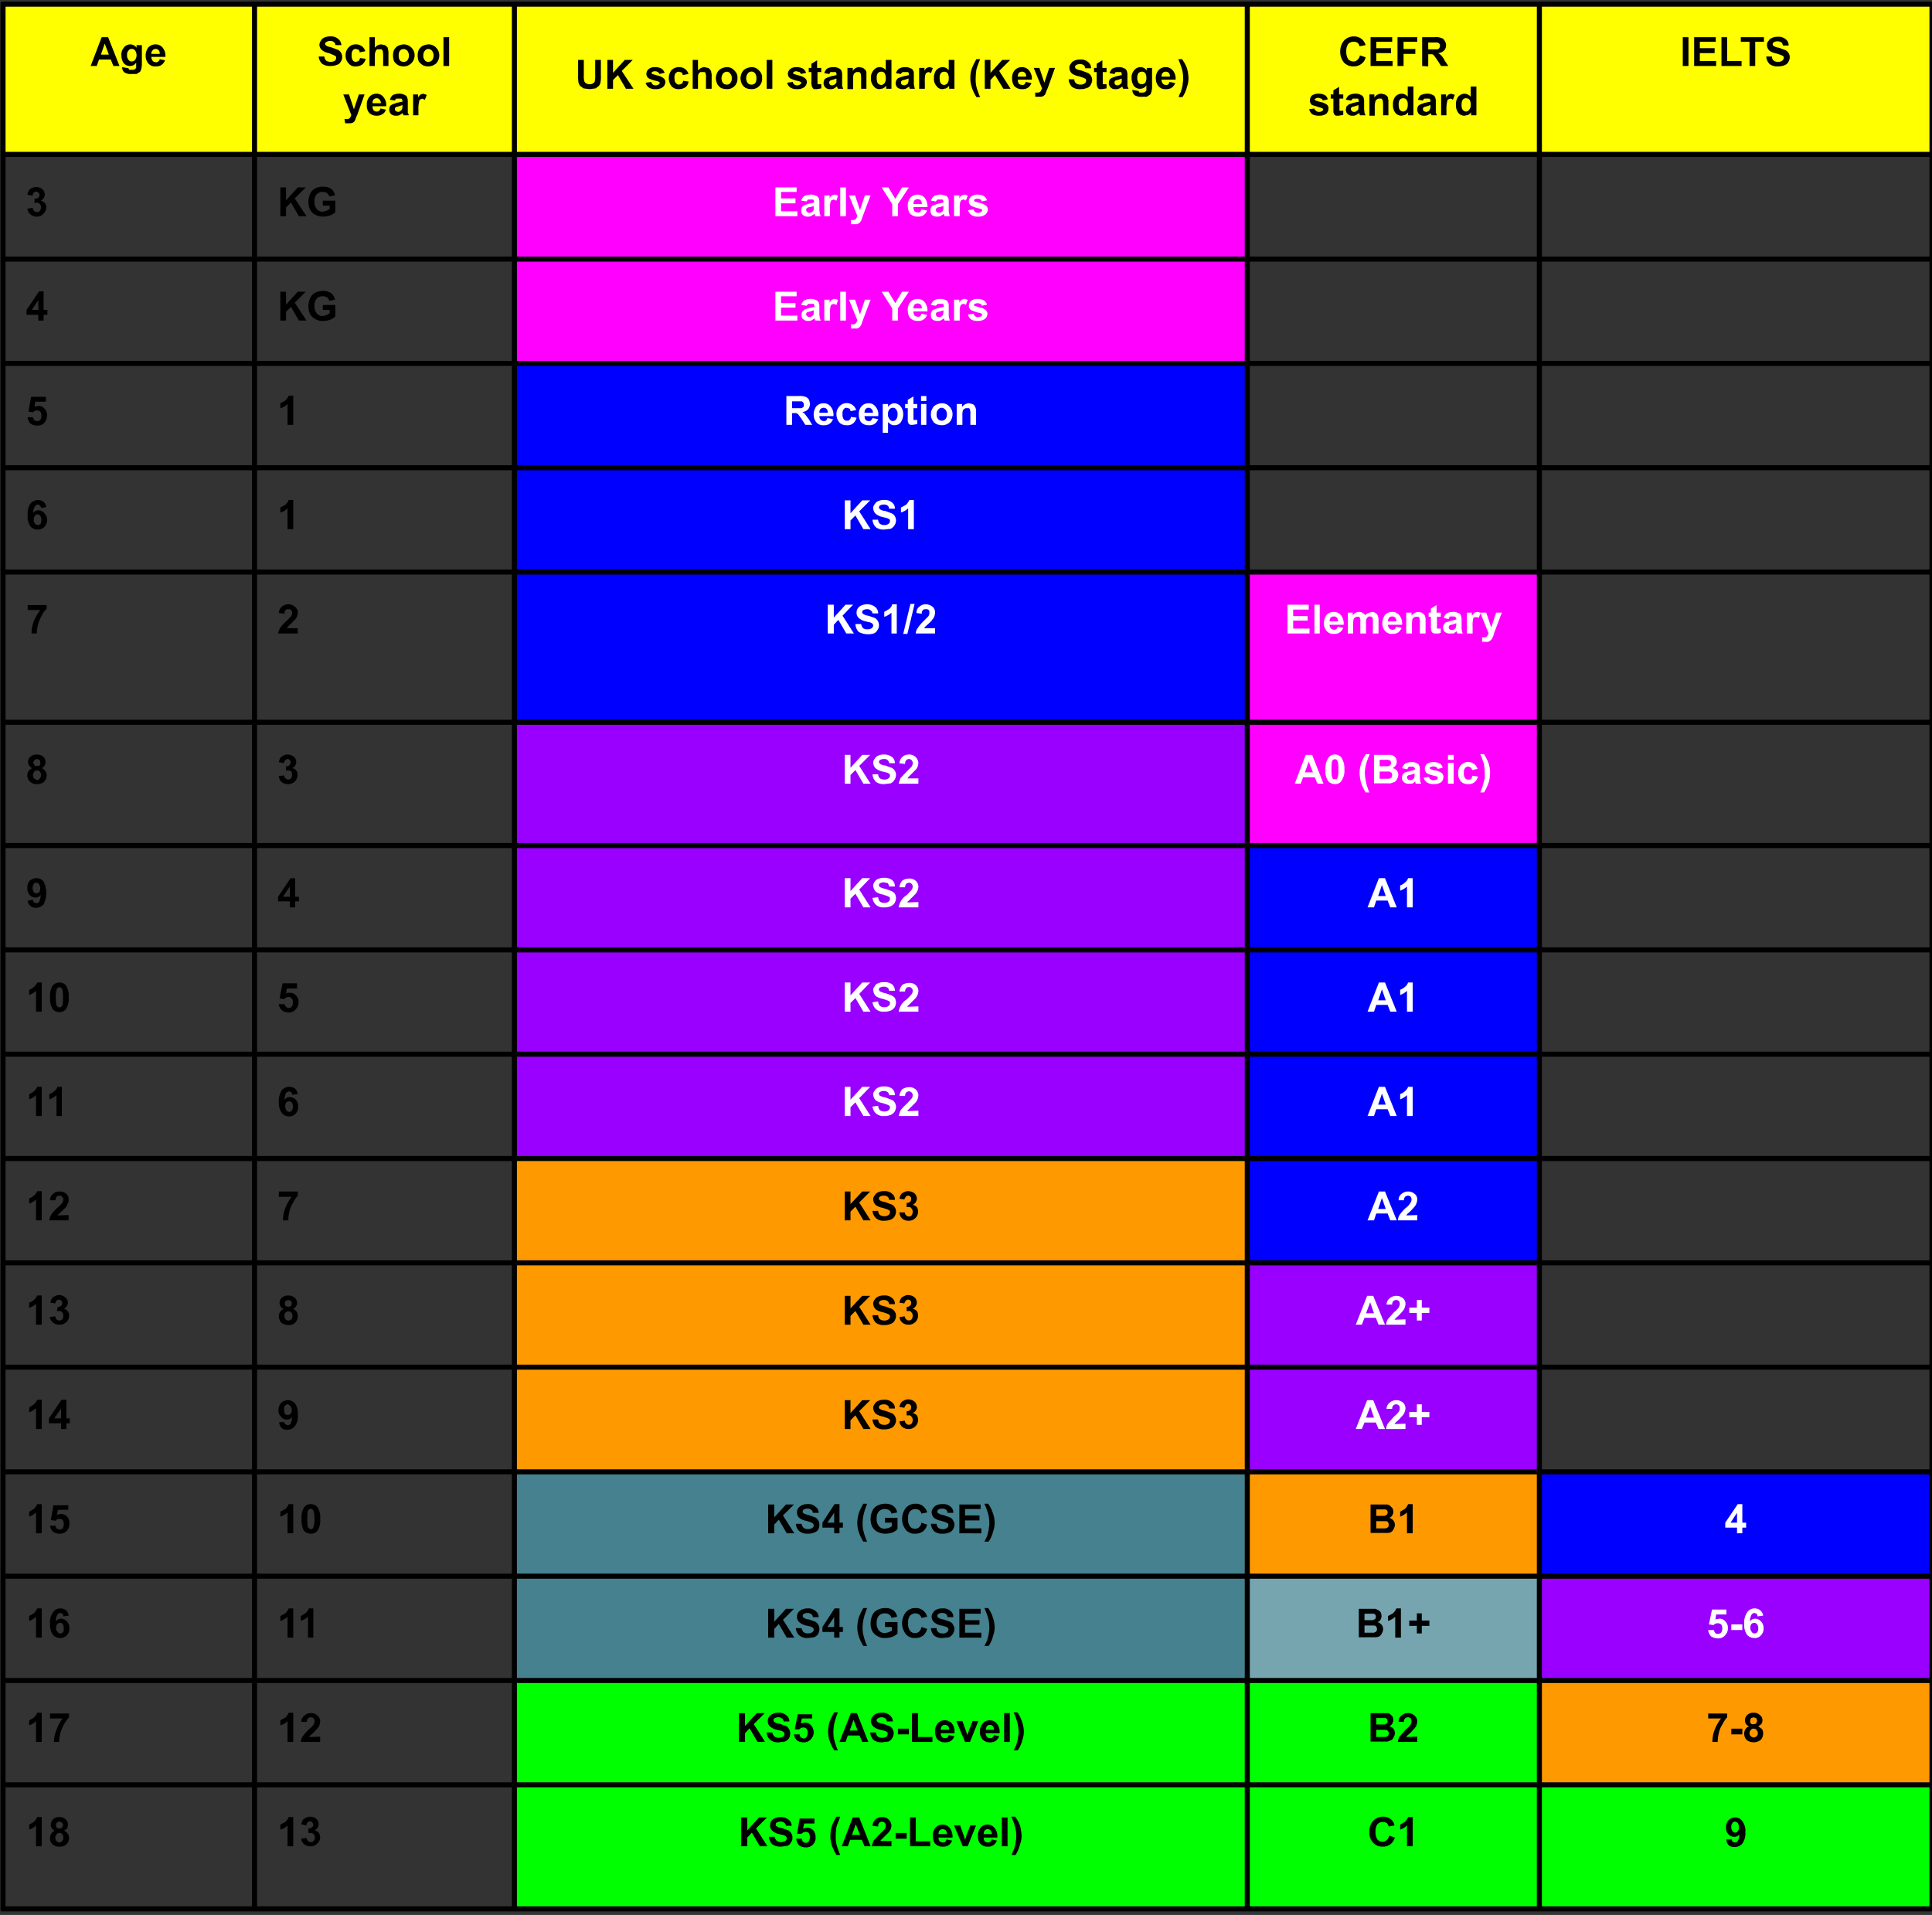
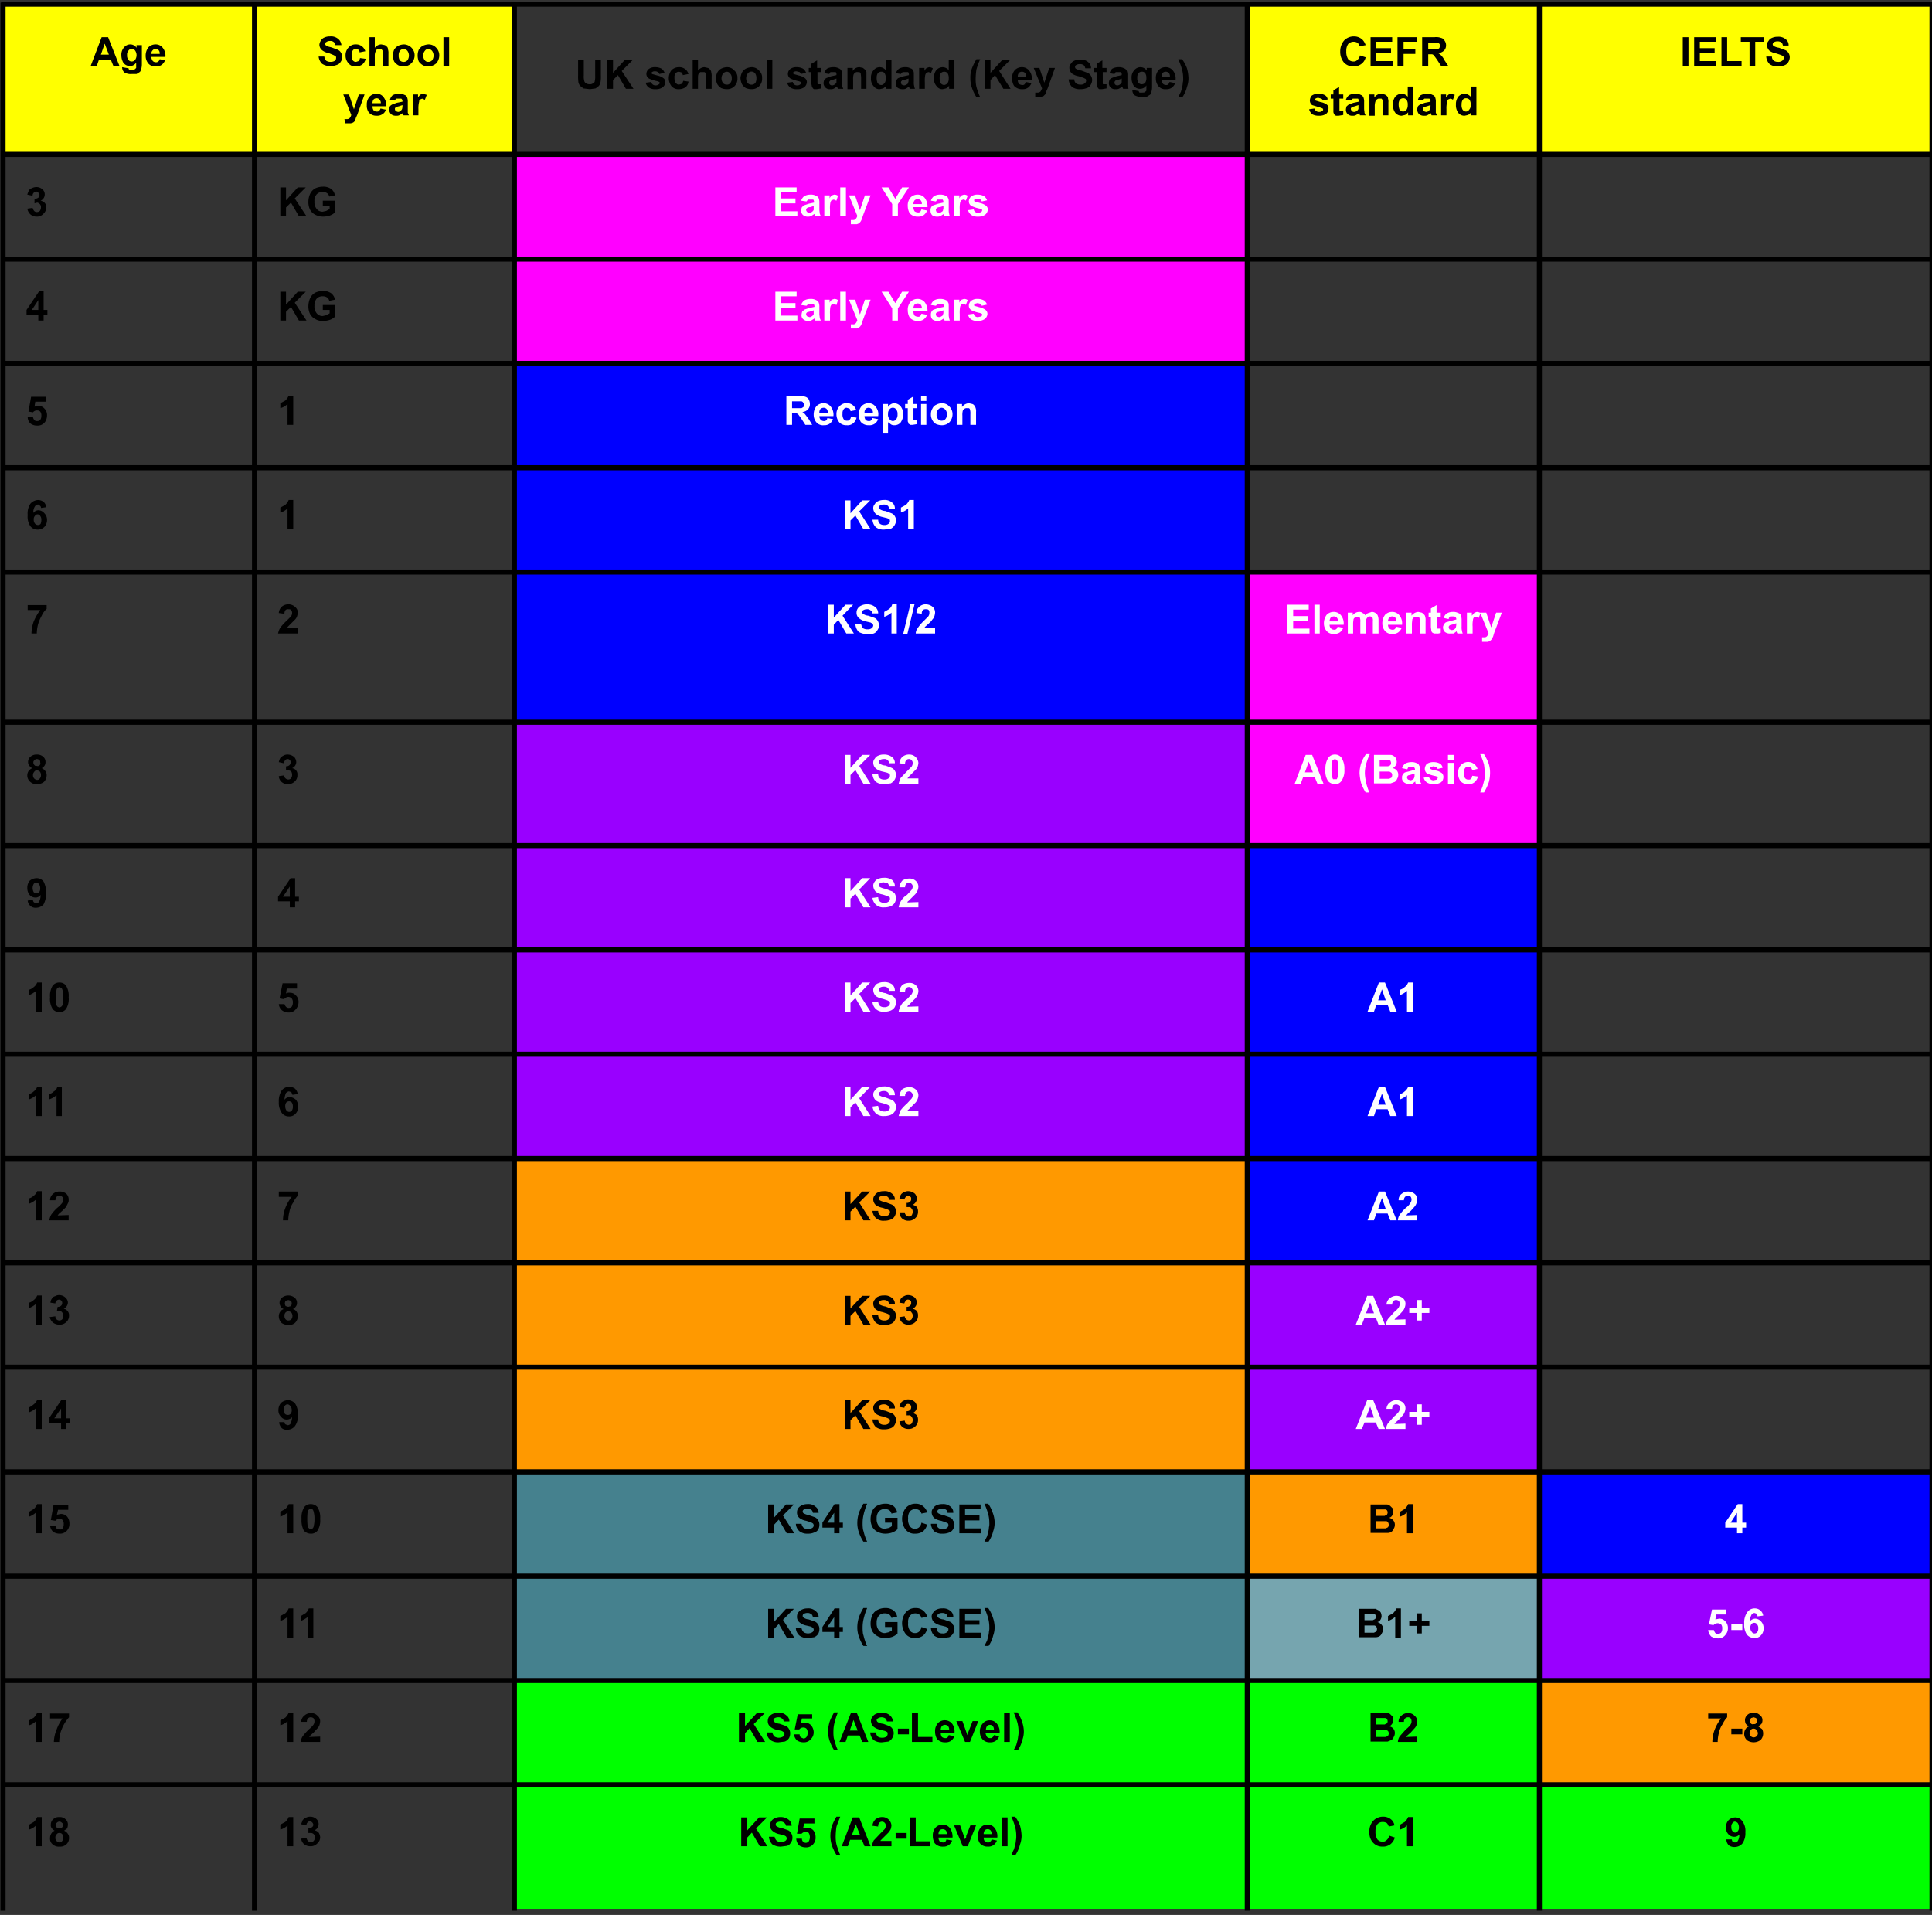
<svg xmlns="http://www.w3.org/2000/svg" id="Layer_1" data-name="Layer 1" viewBox="0 0 509.3 504.8">
  <rect x="0" y="0" width="509.3" height="504.8" fill="#333333" stroke="none" />
  <defs>
    <clipPath id="clip-path">
      <rect x="-367.5" y="-17.8" width="960" height="540" style="fill:none" />
    </clipPath>
  </defs>
  <title>Artboard 2</title>
  <g style="clip-path:url(#clip-path)">
    <path d="M.8,1.1H67.1V40.7H.8Z" style="fill:#ff0" />
    <path d="M67.1,1.1h68.5V40.7H67.1Z" style="fill:#ff0" />
-     <path d="M135.6,1.1H328.8V40.7H135.6Z" style="fill:#ff0" />
    <path d="M328.8,1.1h77V40.7h-77Z" style="fill:#ff0" />
    <path d="M405.8,1.1H509.3V40.7H405.8Z" style="fill:#ff0" />
    <path d="M135.6,40.7H328.8V68.3H135.6Z" style="fill:#f0f" />
    <path d="M135.6,68.3H328.8V95.8H135.6Z" style="fill:#f0f" />
    <path d="M135.6,95.8H328.8v27.5H135.6Z" style="fill:blue" />
    <path d="M135.6,123.3H328.8v27.5H135.6Z" style="fill:blue" />
    <path d="M135.6,150.8H328.8v39.6H135.6Z" style="fill:blue" />
    <path d="M328.8,150.8h77v39.6h-77Z" style="fill:#f0f" />
    <path d="M135.6,190.4H328.8v32.5H135.6Z" style="fill:#90f" />
    <path d="M328.8,190.4h77v32.5h-77Z" style="fill:#f0f" />
    <path d="M135.6,222.9H328.8v27.5H135.6Z" style="fill:#90f" />
    <path d="M328.8,222.9h77v27.5h-77Z" style="fill:blue" />
    <path d="M135.6,250.4H328.8v27.5H135.6Z" style="fill:#90f" />
    <path d="M328.8,250.4h77v27.5h-77Z" style="fill:blue" />
    <path d="M135.6,277.9H328.8v27.5H135.6Z" style="fill:#90f" />
    <path d="M328.8,277.9h77v27.5h-77Z" style="fill:blue" />
    <path d="M135.6,305.4H328.8v27.5H135.6Z" style="fill:#f90" />
    <path d="M328.8,305.4h77v27.5h-77Z" style="fill:blue" />
    <path d="M135.6,332.9H328.8v27.5H135.6Z" style="fill:#f90" />
    <path d="M328.8,332.9h77v27.5h-77Z" style="fill:#90f" />
    <path d="M135.6,360.4H328.8V388H135.6Z" style="fill:#f90" />
    <path d="M328.8,360.4h77V388h-77Z" style="fill:#90f" />
    <path d="M135.6,388H328.8v27.5H135.6Z" style="fill:#45818e" />
    <path d="M328.8,388h77v27.5h-77Z" style="fill:#f90" />
    <path d="M405.8,388H509.3v27.5H405.8Z" style="fill:blue" />
    <path d="M135.6,415.5H328.8V443H135.6Z" style="fill:#45818e" />
    <path d="M328.8,415.5h77V443h-77Z" style="fill:#76a5af" />
    <path d="M405.8,415.5H509.3V443H405.8Z" style="fill:#90f" />
    <path d="M135.6,443H328.8v27.5H135.6Z" style="fill:lime" />
    <path d="M328.8,443h77v27.5h-77Z" style="fill:lime" />
    <path d="M405.8,443H509.3v27.5H405.8Z" style="fill:#f90" />
    <path d="M135.6,470.5H328.8v32.7H135.6Z" style="fill:lime" />
    <path d="M328.8,470.5h77v32.7h-77Z" style="fill:lime" />
    <path d="M405.8,470.5H509.3v32.7H405.8Z" style="fill:lime" />
    <path d="M.8.7v503" style="fill:none;stroke:#000;stroke-miterlimit:10;stroke-width:1.333px" />
    <path d="M67.1.7v503" style="fill:none;stroke:#000;stroke-miterlimit:10;stroke-width:1.333px" />
    <path d="M135.6.7v503" style="fill:none;stroke:#000;stroke-miterlimit:10;stroke-width:1.333px" />
    <path d="M328.8.7v503" style="fill:none;stroke:#000;stroke-miterlimit:10;stroke-width:1.333px" />
    <path d="M405.8.7v503" style="fill:none;stroke:#000;stroke-miterlimit:10;stroke-width:1.333px" />
    <path d="M509.3.7v503" style="fill:none;stroke:#000;stroke-miterlimit:10;stroke-width:1.333px" />
    <path d="M.3,1.1H509.8" style="fill:none;stroke:#000;stroke-miterlimit:10;stroke-width:1.333px" />
    <path d="M.3,40.7H509.8" style="fill:none;stroke:#000;stroke-miterlimit:10;stroke-width:1.333px" />
    <path d="M.3,68.3H509.8" style="fill:none;stroke:#000;stroke-miterlimit:10;stroke-width:1.333px" />
    <path d="M.3,95.8H509.8" style="fill:none;stroke:#000;stroke-miterlimit:10;stroke-width:1.333px" />
    <path d="M.3,123.3H509.8" style="fill:none;stroke:#000;stroke-miterlimit:10;stroke-width:1.333px" />
    <path d="M.3,150.8H509.8" style="fill:none;stroke:#000;stroke-miterlimit:10;stroke-width:1.333px" />
    <path d="M.3,190.4H509.8" style="fill:none;stroke:#000;stroke-miterlimit:10;stroke-width:1.333px" />
    <path d="M.3,222.9H509.8" style="fill:none;stroke:#000;stroke-miterlimit:10;stroke-width:1.333px" />
    <path d="M.3,250.4H509.8" style="fill:none;stroke:#000;stroke-miterlimit:10;stroke-width:1.333px" />
    <path d="M.3,277.9H509.8" style="fill:none;stroke:#000;stroke-miterlimit:10;stroke-width:1.333px" />
    <path d="M.3,305.4H509.8" style="fill:none;stroke:#000;stroke-miterlimit:10;stroke-width:1.333px" />
    <path d="M.3,332.9H509.8" style="fill:none;stroke:#000;stroke-miterlimit:10;stroke-width:1.333px" />
    <path d="M.3,360.4H509.8" style="fill:none;stroke:#000;stroke-miterlimit:10;stroke-width:1.333px" />
    <path d="M.3,388H509.8" style="fill:none;stroke:#000;stroke-miterlimit:10;stroke-width:1.333px" />
    <path d="M.3,415.5H509.8" style="fill:none;stroke:#000;stroke-miterlimit:10;stroke-width:1.333px" />
    <path d="M.3,443H509.8" style="fill:none;stroke:#000;stroke-miterlimit:10;stroke-width:1.333px" />
    <path d="M.3,470.5H509.8" style="fill:none;stroke:#000;stroke-miterlimit:10;stroke-width:1.333px" />
-     <path d="M.3,503.2H509.8" style="fill:none;stroke:#000;stroke-miterlimit:10;stroke-width:1.333px" />
    <path d="M31.5,17.4H29.9l-.7-1.7H26.1l-.6,1.7H23.9l2.9-7.6h1.7Zm-2.8-3-1.1-2.9-1,2.9Zm3.5,3.3,1.7.3a.5.5,0,0,0,.2.4h.6c.4,0,.7,0,.9-.2s.2-.2.3-.3V16.5a1.9,1.9,0,0,1-1.6.9,2.1,2.1,0,0,1-1.8-.9,3.8,3.8,0,0,1-.5-1.9,2.8,2.8,0,0,1,.7-2.1,2.1,2.1,0,0,1,1.6-.8,2,2,0,0,1,1.7.9v-.7h1.4v4.9a4.9,4.9,0,0,1-.2,1.5c-.1.3-.2.6-.4.7l-.8.5H34.8a3.3,3.3,0,0,1-2-.4,1.8,1.8,0,0,1-.6-1.3Zm1.3-3.2a1.7,1.7,0,0,0,.4,1.3.9.9,0,0,0,.8.4,1.1,1.1,0,0,0,.9-.4,2.2,2.2,0,0,0,.4-1.3,2.1,2.1,0,0,0-.4-1.2,1,1,0,0,0-.9-.4.9.9,0,0,0-.8.4A1.5,1.5,0,0,0,33.5,14.5Zm8.6,1.1,1.4.3a2.7,2.7,0,0,1-.9,1.2,2.4,2.4,0,0,1-1.5.4,2.3,2.3,0,0,1-2.1-.9,3.1,3.1,0,0,1-.6-1.9,3.6,3.6,0,0,1,.7-2.2,2.6,2.6,0,0,1,1.9-.8,2.3,2.3,0,0,1,1.9.9,3.3,3.3,0,0,1,.7,2.4H39.9a1.8,1.8,0,0,0,.4,1.1,1.1,1.1,0,0,0,.8.3.7.7,0,0,0,.6-.2A.9.9,0,0,0,42.1,15.6Zm0-1.4a1.3,1.3,0,0,0-.3-1,1.1,1.1,0,0,0-.8-.3.9.9,0,0,0-.7.3,1.2,1.2,0,0,0-.4,1Z" />
    <path d="M84,14.9h1.5a1.9,1.9,0,0,0,.5,1.1,2,2,0,0,0,1.1.3,2.1,2.1,0,0,0,1.2-.3.9.9,0,0,0,.3-.7.7.7,0,0,0-.1-.5l-.6-.3L86.7,14a3.9,3.9,0,0,1-1.7-.7,1.9,1.9,0,0,1-.8-1.5,2.1,2.1,0,0,1,.4-1.1,1.8,1.8,0,0,1,.9-.8A3.3,3.3,0,0,1,87,9.6a2.9,2.9,0,0,1,2.2.7,2.3,2.3,0,0,1,.8,1.6H88.4a.9.9,0,0,0-.4-.8,1.3,1.3,0,0,0-1-.3,1.5,1.5,0,0,0-1,.3.5.5,0,0,0-.3.5.5.5,0,0,0,.3.4c.1.2.6.3,1.4.5l1.6.6a1.8,1.8,0,0,1,.9.8,2.1,2.1,0,0,1,.3,1.2,1.9,1.9,0,0,1-.4,1.2,1.6,1.6,0,0,1-1,.8,4.3,4.3,0,0,1-1.7.3,3.6,3.6,0,0,1-2.2-.6A3.1,3.1,0,0,1,84,14.9Zm12.3-1.4-1.5.3a.9.9,0,0,0-.3-.7l-.7-.2a.9.9,0,0,0-.8.4,1.7,1.7,0,0,0-.3,1.2,2.2,2.2,0,0,0,.3,1.4,1,1,0,0,0,.9.4l.6-.2a1.5,1.5,0,0,0,.4-.8l1.5.2a2.7,2.7,0,0,1-.9,1.5,2.9,2.9,0,0,1-1.7.5,2.1,2.1,0,0,1-1.9-.8,2.9,2.9,0,0,1-.8-2.1,2.9,2.9,0,0,1,.8-2.1,2.4,2.4,0,0,1,1.9-.8,2.5,2.5,0,0,1,2.5,1.8Zm2.5-3.7v2.8a2.2,2.2,0,0,1,1.7-.9l1,.2.6.5a1.4,1.4,0,0,1,.2.7,3.1,3.1,0,0,1,.1,1.1v3.2H101V14.5a8,8,0,0,0-.1-1.1l-.3-.4H99.4a1.3,1.3,0,0,0-.4.6,2.5,2.5,0,0,0-.2,1v2.8H97.4V9.8Zm4.8,4.7a3.9,3.9,0,0,1,.3-1.4,3.2,3.2,0,0,1,1-1,4.2,4.2,0,0,1,1.5-.4,2.9,2.9,0,0,1,2.1.9,2.8,2.8,0,0,1,.8,2,2.9,2.9,0,0,1-.9,2.1,2.8,2.8,0,0,1-2,.8,3.2,3.2,0,0,1-1.4-.3,3.6,3.6,0,0,1-1.1-1A4.3,4.3,0,0,1,103.6,14.5Zm1.5.1a2.3,2.3,0,0,0,.3,1.3,1.4,1.4,0,0,0,2,0,2.2,2.2,0,0,0,.4-1.3,2.1,2.1,0,0,0-.4-1.2,1.3,1.3,0,0,0-2,0A2.1,2.1,0,0,0,105.1,14.6Zm5-.1a3.9,3.9,0,0,1,.3-1.4,3.2,3.2,0,0,1,1-1,4.2,4.2,0,0,1,1.5-.4,2.7,2.7,0,0,1,2.1.9,2.8,2.8,0,0,1,.8,2,3.2,3.2,0,0,1-.8,2.1,3.2,3.2,0,0,1-2.1.8,3.2,3.2,0,0,1-1.4-.3,3.6,3.6,0,0,1-1.1-1A4.3,4.3,0,0,1,110.1,14.5Zm1.5.1a1.7,1.7,0,0,0,.4,1.3,1,1,0,0,0,.9.4,1.3,1.3,0,0,0,1-.4,2.2,2.2,0,0,0,.4-1.3,2.1,2.1,0,0,0-.4-1.2,1.4,1.4,0,0,0-1-.5,1.1,1.1,0,0,0-.9.5A1.6,1.6,0,0,0,111.6,14.6Zm5.3,2.8V9.8h1.5v7.6Z" />
    <path d="M90.5,24.9H92l1.3,3.9,1.3-3.9h1.5l-1.9,5.3-.4.9a3.4,3.4,0,0,1-.3.8c-.1.2-.3.3-.4.4l-.6.2H91l-.2-1.1h.6a1,1,0,0,0,.8-.3,2,2,0,0,0,.4-.8Zm9.8,3.7,1.4.3a1.8,1.8,0,0,1-.9,1.2,2.4,2.4,0,0,1-1.5.4,2.6,2.6,0,0,1-2.1-.9,3,3,0,0,1-.5-1.9,3.1,3.1,0,0,1,.7-2.2,2.5,2.5,0,0,1,1.8-.8,2.2,2.2,0,0,1,1.9.9,3.3,3.3,0,0,1,.7,2.4H98.2a1.8,1.8,0,0,0,.3,1.1,1.1,1.1,0,0,0,.8.3c.3,0,.5,0,.6-.2A.9.9,0,0,0,100.3,28.6Zm.1-1.4a1.3,1.3,0,0,0-.4-1,.9.9,0,0,0-.7-.3,1.1,1.1,0,0,0-.8.3,1.5,1.5,0,0,0-.3,1Zm3.7-.7-1.3-.2a2.4,2.4,0,0,1,.7-1.2,3.5,3.5,0,0,1,1.7-.4,2.6,2.6,0,0,1,1.4.3,1.1,1.1,0,0,1,.7.6,3.1,3.1,0,0,1,.2,1.3v2.8l.3.7h-1.4c-.1-.1-.1-.2-.2-.4v-.2l-.8.5a1.5,1.5,0,0,1-.9.2,2,2,0,0,1-1.4-.4,1.8,1.8,0,0,1-.5-1.2,2.9,2.9,0,0,1,.2-.9,1.8,1.8,0,0,1,.7-.5l1.1-.4,1.5-.3v-.2a.9.9,0,0,0-.3-.6h-1.3A1,1,0,0,0,104.1,26.5Zm2,1.2-.9.3-.8.2c-.2.2-.3.3-.3.5a1.4,1.4,0,0,0,.2.6l.6.2a.9.9,0,0,0,.7-.3,1,1,0,0,0,.4-.5,3.5,3.5,0,0,0,.1-.7Zm4.2,2.7h-1.4V24.9h1.3v.8a3,3,0,0,1,.7-.8l.6-.2,1,.3-.5,1.3-.7-.3-.5.2a.6.6,0,0,0-.3.6,6.6,6.6,0,0,0-.2,1.9Z" />
    <path d="M152.4,15.8h1.5v4.1a4.2,4.2,0,0,0,.1,1.3,1,1,0,0,0,.4.7,1.7,1.7,0,0,0,1,.3,1.3,1.3,0,0,0,1-.3.6.6,0,0,0,.4-.6,4.5,4.5,0,0,0,.1-1.3V15.8h1.5v4a9.2,9.2,0,0,1-.1,1.9,1.9,1.9,0,0,1-.5,1l-.8.6-1.5.2-1.7-.2-.9-.7a3,3,0,0,1-.4-.8,10.9,10.9,0,0,1-.1-2Zm7.7,7.6V15.8h1.5v3.4l3.1-3.4h2.1l-2.9,2.9,3.1,4.7h-2l-2.1-3.6-1.3,1.3v2.3Zm10.1-1.6,1.5-.2a.9.9,0,0,0,.3.6,1.1,1.1,0,0,0,.8.3,1.2,1.2,0,0,0,.9-.3c.1,0,.2-.2.2-.3s0-.2-.1-.3l-.5-.2a9.2,9.2,0,0,1-2.2-.7,1.4,1.4,0,0,1-.7-1.3,1.7,1.7,0,0,1,.6-1.2,2.6,2.6,0,0,1,1.7-.5,3.5,3.5,0,0,1,1.7.4,2.3,2.3,0,0,1,.8,1.1l-1.4.3a.7.7,0,0,0-.4-.5,1,1,0,0,0-.7-.2,1.1,1.1,0,0,0-.8.2c-.1,0-.1.1-.1.2s0,.2.1.3l1.4.4a4,4,0,0,1,1.6.7,1.3,1.3,0,0,1,.5,1.1,1.9,1.9,0,0,1-.7,1.3,3.1,3.1,0,0,1-1.9.5,2.9,2.9,0,0,1-1.7-.4A2.2,2.2,0,0,1,170.2,21.8Zm11.3-2.3-1.5.3a1.5,1.5,0,0,0-.3-.7l-.7-.2a1.2,1.2,0,0,0-.9.4,1.7,1.7,0,0,0-.3,1.2c0,.7.1,1.2.4,1.4a.9.9,0,0,0,.8.4l.7-.2a1.5,1.5,0,0,0,.4-.8l1.4.2a2.2,2.2,0,0,1-.8,1.5,3.1,3.1,0,0,1-1.7.5,2.4,2.4,0,0,1-2-.8,3.5,3.5,0,0,1,0-4.2,2.8,2.8,0,0,1,2-.8,2.5,2.5,0,0,1,2.5,1.8Zm2.5-3.7v2.8a2.2,2.2,0,0,1,1.7-.9l.9.2a1,1,0,0,1,.6.5.9.9,0,0,1,.3.7,3.1,3.1,0,0,1,.1,1.1v3.2h-1.5V20.5a2.5,2.5,0,0,0-.1-1.1c0-.2-.1-.3-.3-.4h-1.1c-.2.2-.4.3-.5.6s-.1.6-.1,1v2.8h-1.4V15.8Zm4.7,4.7a4.3,4.3,0,0,1,.4-1.4,2.4,2.4,0,0,1,1-1,3.7,3.7,0,0,1,1.5-.4,2.5,2.5,0,0,1,2,.9,2.4,2.4,0,0,1,.8,2,2.7,2.7,0,0,1-2.8,2.9,4,4,0,0,1-1.5-.3,3.2,3.2,0,0,1-1-1A4.3,4.3,0,0,1,188.7,20.5Zm1.5.1a2.2,2.2,0,0,0,.4,1.3,1.3,1.3,0,0,0,1,.4,1,1,0,0,0,.9-.4,1.7,1.7,0,0,0,.4-1.3,1.6,1.6,0,0,0-.4-1.2,1.1,1.1,0,0,0-.9-.5,1.4,1.4,0,0,0-1,.5A2.1,2.1,0,0,0,190.2,20.6Zm5-.1a4.3,4.3,0,0,1,.4-1.4,2.4,2.4,0,0,1,1-1,4.2,4.2,0,0,1,1.5-.4,2.5,2.5,0,0,1,2,.9,2.4,2.4,0,0,1,.8,2,2.7,2.7,0,0,1-2.8,2.9,4,4,0,0,1-1.5-.3,3.2,3.2,0,0,1-1-1A4.3,4.3,0,0,1,195.2,20.5Zm1.5.1a2.2,2.2,0,0,0,.4,1.3,1.4,1.4,0,0,0,2,0,2.3,2.3,0,0,0,.3-1.3,2.1,2.1,0,0,0-.3-1.2,1.2,1.2,0,0,0-2,0A2.1,2.1,0,0,0,196.7,20.6Zm5.4,2.8V15.8h1.5v7.6Zm5.4-1.6,1.5-.2a.9.9,0,0,0,.3.6,1.1,1.1,0,0,0,.8.3,1.2,1.2,0,0,0,.9-.3c.1,0,.2-.2.2-.3s0-.2-.1-.3l-.5-.2a9.2,9.2,0,0,1-2.2-.7,1.4,1.4,0,0,1-.7-1.3,1.7,1.7,0,0,1,.6-1.2,2.6,2.6,0,0,1,1.7-.5,3.5,3.5,0,0,1,1.7.4,2.3,2.3,0,0,1,.8,1.1l-1.4.3a1.1,1.1,0,0,0-.3-.5l-.8-.2a1.1,1.1,0,0,0-.8.2c-.1,0-.1.1-.1.2s0,.2.1.3l1.4.4a4,4,0,0,1,1.6.7,1.3,1.3,0,0,1,.5,1.1A1.9,1.9,0,0,1,212,23a3.1,3.1,0,0,1-1.9.5,2.9,2.9,0,0,1-1.7-.4A2.2,2.2,0,0,1,207.5,21.8Zm9-3.9V19h-1v3a.3.3,0,0,0,.1.2h.9v1.1l-1.2.2h-.7a.8.8,0,0,1-.4-.4.8.8,0,0,1-.2-.5,2.8,2.8,0,0,1-.1-1.1V19h-.7V17.9h.7V16.8l1.5-.9v2Zm2.1,1.6-1.3-.2a2.4,2.4,0,0,1,.7-1.2,3.4,3.4,0,0,1,1.6-.4,2.8,2.8,0,0,1,1.5.3,1.3,1.3,0,0,1,.7.6,3.1,3.1,0,0,1,.2,1.3v2.8l.3.7h-1.4l-.2-.4c0-.1,0-.2-.1-.2l-.7.5a1.6,1.6,0,0,1-1,.2,1.6,1.6,0,0,1-1.8-1.6,2.9,2.9,0,0,1,.2-.9,1.8,1.8,0,0,1,.7-.5l1.1-.4,1.4-.3v-.2a.7.7,0,0,0-.2-.6h-1.4Zm1.9,1.2-.9.3-.7.2c-.2.2-.3.3-.3.5a.7.7,0,0,0,.2.6.8.8,0,0,0,.6.2,1.1,1.1,0,0,0,.7-.3,1,1,0,0,0,.4-.5v-1Zm7.9,2.7H227V20.6c0-.6-.1-1-.1-1.2l-.3-.4h-.5a.8.8,0,0,0-.7.2,1,1,0,0,0-.4.5,4.5,4.5,0,0,0-.1,1.3v2.5h-1.5V17.9h1.4v.8a2,2,0,0,1,1.8-1l.9.2.6.5a1.6,1.6,0,0,1,.3.6v4.4Zm6.6,0h-1.4v-.8a2.7,2.7,0,0,1-.8.7l-.9.2a1.8,1.8,0,0,1-1.6-.8,2.8,2.8,0,0,1-.7-2.1,2.8,2.8,0,0,1,.7-2.1,2,2,0,0,1,3.2,0V15.8H235Zm-3.9-2.9a3.9,3.9,0,0,0,.2,1.3,1.2,1.2,0,0,0,1,.6c.4,0,.6-.2.9-.5a2.1,2.1,0,0,0,.3-1.2,2.4,2.4,0,0,0-.3-1.4,1,1,0,0,0-.9-.4,1.2,1.2,0,0,0-.9.4A2.1,2.1,0,0,0,231.1,20.5Zm6.4-1-1.3-.2a2,2,0,0,1,.8-1.2,3.1,3.1,0,0,1,1.6-.4,2.6,2.6,0,0,1,1.4.3.9.9,0,0,1,.7.6c.2.2.2.6.2,1.3v1.7a3.4,3.4,0,0,0,.1,1.1,2.5,2.5,0,0,0,.2.7h-1.4c0-.1-.1-.2-.1-.4v-.2l-.8.5a1.5,1.5,0,0,1-.9.2,2.1,2.1,0,0,1-1.4-.4,1.8,1.8,0,0,1-.5-1.2,1.6,1.6,0,0,1,.3-.9,1,1,0,0,1,.6-.5l1.2-.4,1.4-.3v-.2a1.4,1.4,0,0,0-.2-.6h-1.4A1,1,0,0,0,237.5,19.5Zm2,1.2-.9.3-.8.2c-.2.2-.3.3-.3.5a1.4,1.4,0,0,0,.2.6l.6.2a1.3,1.3,0,0,0,.8-.3.5.5,0,0,0,.3-.5c.1-.1.1-.3.1-.7Zm4.3,2.7h-1.5V17.9h1.4v.8a1.8,1.8,0,0,1,.6-.8l.6-.2a1.9,1.9,0,0,1,1,.3l-.5,1.3a1.1,1.1,0,0,0-.7-.3l-.5.2a1.6,1.6,0,0,0-.3.6,8.2,8.2,0,0,0-.1,1.9Zm7.8,0h-1.4v-.8a2.7,2.7,0,0,1-.8.7l-.9.2a1.8,1.8,0,0,1-1.6-.8,2.8,2.8,0,0,1-.7-2.1,3.3,3.3,0,0,1,.6-2.1,2.3,2.3,0,0,1,1.7-.8,2.1,2.1,0,0,1,1.6.8V15.8h1.5Zm-3.9-2.9a3.9,3.9,0,0,0,.2,1.3,1.2,1.2,0,0,0,1,.6,1.4,1.4,0,0,0,.9-.5,2.1,2.1,0,0,0,.3-1.2,2.4,2.4,0,0,0-.3-1.4,1.1,1.1,0,0,0-.9-.4,1.2,1.2,0,0,0-.9.4A2.1,2.1,0,0,0,247.7,20.5Zm10.7,5.1h-1a11.5,11.5,0,0,1-1.2-2.5,7.3,7.3,0,0,1-.4-2.5,6.6,6.6,0,0,1,.5-2.8,15.1,15.1,0,0,1,1.1-2.2h1a19.1,19.1,0,0,0-1,2.7,17.9,17.9,0,0,0-.2,2.4,10.3,10.3,0,0,0,.1,1.7,8.4,8.4,0,0,0,.5,1.7A7.7,7.7,0,0,0,258.4,25.6Zm1.2-2.2V15.8h1.5v3.4l3.1-3.4h2.1l-2.9,2.9,3,4.7h-1.9l-2.2-3.6-1.2,1.3v2.3Zm10.8-1.8,1.5.3a2.7,2.7,0,0,1-.9,1.2,2.4,2.4,0,0,1-1.5.4,2.7,2.7,0,0,1-2.2-.9,3.8,3.8,0,0,1-.5-1.9,3.1,3.1,0,0,1,.7-2.2,2.5,2.5,0,0,1,1.8-.8,2.4,2.4,0,0,1,2,.9A3.3,3.3,0,0,1,272,21h-3.7a1.8,1.8,0,0,0,.3,1.1,1.6,1.6,0,0,0,.9.3.7.7,0,0,0,.6-.2A1.6,1.6,0,0,0,270.4,21.6Zm.1-1.4a1.3,1.3,0,0,0-.3-1,1.2,1.2,0,0,0-1.6,0,1.5,1.5,0,0,0-.3,1Zm2-2.3H274l1.3,3.9,1.3-3.9h1.5l-1.9,5.3-.4.9a3.4,3.4,0,0,1-.3.8l-.4.4-.6.2h-1.6V24.4h.6a1,1,0,0,0,.8-.3l.4-.8Zm9.2,3h1.5a1.4,1.4,0,0,0,.5,1.1,2,2,0,0,0,1.1.3,1.6,1.6,0,0,0,1.1-.3.9.9,0,0,0,.3-1.2l-.6-.3-1.2-.4a4.5,4.5,0,0,1-1.8-.7,2.1,2.1,0,0,1-.7-1.5,1.5,1.5,0,0,1,.4-1.1,1.8,1.8,0,0,1,.9-.8,3.3,3.3,0,0,1,1.5-.3,2.9,2.9,0,0,1,2.2.7,1.9,1.9,0,0,1,.7,1.6h-1.5c-.1-.4-.2-.7-.4-.8a1.5,1.5,0,0,0-1-.3,1.8,1.8,0,0,0-1.1.3.6.6,0,0,0,0,.9,4.1,4.1,0,0,0,1.5.5l1.6.6a1.8,1.8,0,0,1,.9.8,2.1,2.1,0,0,1,.3,1.2,2.8,2.8,0,0,1-.4,1.2,1.6,1.6,0,0,1-1,.8,4.3,4.3,0,0,1-1.7.3,3.4,3.4,0,0,1-2.2-.6A3.1,3.1,0,0,1,281.7,20.9Zm10-3V19h-1v3a.3.3,0,0,0,.1.2h.9v1.1l-1.2.2h-.7a.8.8,0,0,1-.4-.4.8.8,0,0,1-.2-.5,2.8,2.8,0,0,1-.1-1.1V19h-.7V17.9h.7V16.8l1.5-.9v2Zm2.1,1.6-1.3-.2a2.4,2.4,0,0,1,.7-1.2,3.5,3.5,0,0,1,1.7-.4,2.6,2.6,0,0,1,1.4.3,1.1,1.1,0,0,1,.7.6,3.1,3.1,0,0,1,.2,1.3v2.8l.3.7h-1.4c-.1-.1-.1-.2-.2-.4v-.2l-.8.5a1.6,1.6,0,0,1-1,.2,1.6,1.6,0,0,1-1.8-1.6,2.9,2.9,0,0,1,.2-.9,1.8,1.8,0,0,1,.7-.5l1.1-.4,1.4-.3v-.2a.7.7,0,0,0-.2-.6h-1.4Zm1.9,1.2-.8.3-.8.2c-.2.2-.3.3-.3.5a.7.7,0,0,0,.2.6.8.8,0,0,0,.6.2,1.1,1.1,0,0,0,.7-.3,1,1,0,0,0,.4-.5v-1Zm2.8,3,1.7.3a.5.5,0,0,0,.2.4h.6c.4,0,.7,0,.9-.2s.2-.2.3-.3V22.5a1.9,1.9,0,0,1-1.6.9,2,2,0,0,1-1.8-.9,3.8,3.8,0,0,1-.5-1.9,2.8,2.8,0,0,1,.7-2.1,2.1,2.1,0,0,1,1.6-.8,2,2,0,0,1,1.7.9v-.7h1.4v4.9a4.9,4.9,0,0,1-.2,1.5c-.1.3-.2.6-.4.7l-.8.5h-1.2a3.3,3.3,0,0,1-2-.4,1.8,1.8,0,0,1-.6-1.3Zm1.3-3.2a2.3,2.3,0,0,0,.3,1.3,1.1,1.1,0,0,0,.9.4,1.2,1.2,0,0,0,.9-.4,2.3,2.3,0,0,0,.3-1.3,2.1,2.1,0,0,0-.3-1.2,1,1,0,0,0-.9-.4,1.2,1.2,0,0,0-.9.4A1.9,1.9,0,0,0,299.8,20.5Zm8.5,1.1,1.5.3a2.7,2.7,0,0,1-.9,1.2,2.4,2.4,0,0,1-1.5.4,2.3,2.3,0,0,1-2.1-.9,3.1,3.1,0,0,1-.6-1.9,3.1,3.1,0,0,1,.7-2.2,2.5,2.5,0,0,1,1.8-.8,2.4,2.4,0,0,1,2,.9,3.3,3.3,0,0,1,.7,2.4h-3.7a1.4,1.4,0,0,0,.4,1.1,1.1,1.1,0,0,0,.8.3.7.7,0,0,0,.6-.2A1.6,1.6,0,0,0,308.3,21.6Zm.1-1.4a1.3,1.3,0,0,0-.3-1,1.2,1.2,0,0,0-1.6,0,1.5,1.5,0,0,0-.3,1Zm2.3,5.4a6.4,6.4,0,0,1,.6-1.4l.3-1.1a6.9,6.9,0,0,0,.2-1.3,3.7,3.7,0,0,0,.1-1.1,9.3,9.3,0,0,0-.3-2.4,19.1,19.1,0,0,0-1-2.7h1a9.4,9.4,0,0,1,1.3,2.4,10.9,10.9,0,0,1,.4,2.5,6.7,6.7,0,0,1-.4,2.4,8,8,0,0,1-1.2,2.7Z" />
    <path d="M358.5,14.6l1.5.5a2.9,2.9,0,0,1-1.2,1.8,3.2,3.2,0,0,1-2,.6,3.3,3.3,0,0,1-2.5-1,4.4,4.4,0,0,1-1-2.9,4.4,4.4,0,0,1,1-2.9,3.5,3.5,0,0,1,2.6-1.1,3.2,3.2,0,0,1,2.3.9,3.7,3.7,0,0,1,.8,1.4l-1.6.3a1.9,1.9,0,0,0-.5-.9,2,2,0,0,0-1.1-.3,2,2,0,0,0-1.4.6,3.1,3.1,0,0,0-.5,1.9,3.6,3.6,0,0,0,.5,2.1,1.8,1.8,0,0,0,1.4.6,1.2,1.2,0,0,0,1-.4A2,2,0,0,0,358.5,14.6Zm2.8,2.8V9.8H367V11h-4.2v1.7h3.9V14h-3.9v2.1h4.3v1.3Zm7.1,0V9.8h5.2V11H370v1.9h3.1v1.3H370v3.2Zm6.5,0V9.8h3.3a3.7,3.7,0,0,1,1.7.2,1.3,1.3,0,0,1,.9.7,2.1,2.1,0,0,1,.4,1.2,2,2,0,0,1-.5,1.4,2.6,2.6,0,0,1-1.6.7,3.1,3.1,0,0,1,.9.7,4.8,4.8,0,0,1,.8,1.2l1,1.5h-1.9l-1.1-1.7-.8-1.1a.9.9,0,0,0-.5-.3h-1v3.2Zm1.6-4.4H379l.4-.3a1.4,1.4,0,0,0,.2-.6.8.8,0,0,0-.2-.6.9.9,0,0,0-.6-.3h-2.3Z" />
    <path d="M345.1,28.8l1.4-.2a.9.9,0,0,0,.4.6,1.1,1.1,0,0,0,.8.3,1.2,1.2,0,0,0,.9-.3c.1,0,.2-.2.2-.3s-.1-.2-.1-.3l-.5-.2-2.3-.7a1.5,1.5,0,0,1-.6-1.3,2.1,2.1,0,0,1,.5-1.2,3,3,0,0,1,1.8-.5,3.5,3.5,0,0,1,1.7.4,1.6,1.6,0,0,1,.7,1.1l-1.3.3a.7.7,0,0,0-.4-.5l-.7-.2a1.1,1.1,0,0,0-.8.2.2.2,0,0,0-.2.2c0,.2.1.2.2.3l1.3.4a3.9,3.9,0,0,1,1.7.7,1.2,1.2,0,0,1,.4,1.1,1.8,1.8,0,0,1-.6,1.3,3.1,3.1,0,0,1-1.9.5,3.4,3.4,0,0,1-1.8-.4A2.6,2.6,0,0,1,345.1,28.8Zm9-3.9V26h-1v3c0,.1,0,.2.1.2h.9v1.1l-1.2.2h-.7a1,1,0,0,1-.5-.4c-.1-.1-.1-.3-.2-.5V26h-.7V24.9h.7V23.8l1.5-.9v2Zm2.1,1.6-1.4-.2a2.5,2.5,0,0,1,.8-1.2,3.4,3.4,0,0,1,1.6-.4,2.8,2.8,0,0,1,1.5.3,1.3,1.3,0,0,1,.7.6,3.1,3.1,0,0,1,.2,1.3v1.7c0,.5.1.8.1,1.1a3.6,3.6,0,0,0,.3.7h-1.5c0-.1-.1-.2-.1-.4a.3.3,0,0,0-.1-.2l-.8.5a1.5,1.5,0,0,1-.9.2,1.7,1.7,0,0,1-1.3-.4,1.5,1.5,0,0,1-.5-1.2,2.9,2.9,0,0,1,.2-.9l.6-.5,1.2-.4,1.4-.3v-.2a1.4,1.4,0,0,0-.2-.6h-1.4Zm1.9,1.2-.9.3-.8.2c-.2.2-.3.3-.3.5a.9.9,0,0,0,.3.6.8.8,0,0,0,.6.2,1.1,1.1,0,0,0,.7-.3,1,1,0,0,0,.4-.5v-1Zm7.9,2.7h-1.4V27.6c0-.6-.1-1-.1-1.2l-.3-.4h-.5a.8.8,0,0,0-.7.2.7.7,0,0,0-.4.5,3.9,3.9,0,0,0-.2,1.3v2.5H361V24.9h1.3v.8a2.2,2.2,0,0,1,1.9-1l.8.2a1.8,1.8,0,0,1,.7.5.8.8,0,0,1,.2.6,2.5,2.5,0,0,1,.1,1Zm6.6,0h-1.4v-.8a2.7,2.7,0,0,1-.8.7l-.9.2a2.1,2.1,0,0,1-1.7-.8,3.3,3.3,0,0,1-.6-2.1,3.3,3.3,0,0,1,.6-2.1,2.3,2.3,0,0,1,1.7-.8,2.1,2.1,0,0,1,1.6.8V22.8h1.5Zm-3.9-2.9a3.9,3.9,0,0,0,.2,1.3,1.2,1.2,0,0,0,1,.6,1.4,1.4,0,0,0,.9-.5,2.1,2.1,0,0,0,.3-1.2,2.4,2.4,0,0,0-.3-1.4,1.1,1.1,0,0,0-.9-.4,1.2,1.2,0,0,0-.9.4A2.1,2.1,0,0,0,368.7,27.5Zm6.4-1-1.3-.2a2.4,2.4,0,0,1,.7-1.2,3.9,3.9,0,0,1,1.7-.4,2.6,2.6,0,0,1,1.4.3,1.1,1.1,0,0,1,.7.6,3.1,3.1,0,0,1,.2,1.3v2.8l.3.7h-1.4l-.2-.4v-.2l-.8.5a1.5,1.5,0,0,1-.9.2,2,2,0,0,1-1.4-.4,1.8,1.8,0,0,1-.5-1.2,2.9,2.9,0,0,1,.2-.9,1.8,1.8,0,0,1,.7-.5l1.1-.4,1.5-.3v-.2a.9.9,0,0,0-.3-.6h-1.3A1,1,0,0,0,375.1,26.5Zm2,1.2-.9.3-.8.2c-.2.2-.3.3-.3.5a1.4,1.4,0,0,0,.2.6l.6.2a1.3,1.3,0,0,0,.8-.3l.3-.5a3.5,3.5,0,0,0,.1-.7Zm4.2,2.7h-1.4V24.9h1.3v.8a3,3,0,0,1,.7-.8l.6-.2,1,.3-.5,1.3a1.1,1.1,0,0,0-.7-.3l-.5.2a.6.6,0,0,0-.3.6,6.6,6.6,0,0,0-.2,1.9Zm7.9,0h-1.4v-.8a2.7,2.7,0,0,1-.8.7l-.9.2a2,2,0,0,1-1.7-.8,3.3,3.3,0,0,1-.6-2.1,3.3,3.3,0,0,1,.6-2.1,2.3,2.3,0,0,1,1.7-.8,2.3,2.3,0,0,1,1.6.8V22.8h1.5Zm-3.9-2.9a2.4,2.4,0,0,0,.2,1.3,1.1,1.1,0,0,0,1,.6,1,1,0,0,0,.8-.5,1.6,1.6,0,0,0,.4-1.2,2.4,2.4,0,0,0-.3-1.4,1.2,1.2,0,0,0-.9-.4,1,1,0,0,0-.9.4A2.1,2.1,0,0,0,385.3,27.5Z" />
    <path d="M443.6,17.4V9.8h1.5v7.6Zm3,0V9.8h5.7V11h-4.2v1.7H452V14h-3.9v2.1h4.3v1.3Zm7.2,0V9.8h1.5v6.3h3.8v1.3Zm7.4,0V11h-2.3V9.8H465V11h-2.3v6.4Zm4.4-2.5h1.5a1.4,1.4,0,0,0,.5,1.1,1.8,1.8,0,0,0,1.1.3,1.6,1.6,0,0,0,1.1-.3.9.9,0,0,0,.3-1.2l-.6-.3-1.2-.4a4.5,4.5,0,0,1-1.8-.7,2.1,2.1,0,0,1-.7-1.5,1.5,1.5,0,0,1,.4-1.1,1.8,1.8,0,0,1,.9-.8,3.3,3.3,0,0,1,1.5-.3,2.9,2.9,0,0,1,2.2.7,1.9,1.9,0,0,1,.7,1.6H470c-.1-.4-.2-.7-.4-.8a1.5,1.5,0,0,0-1-.3,1.8,1.8,0,0,0-1.1.3.8.8,0,0,0-.2.5.8.8,0,0,0,.2.4,4.1,4.1,0,0,0,1.5.5l1.6.6a1.8,1.8,0,0,1,.9.8,2.1,2.1,0,0,1,.3,1.2,2.8,2.8,0,0,1-.4,1.2,1.9,1.9,0,0,1-1,.8,4.3,4.3,0,0,1-1.7.3,3.4,3.4,0,0,1-2.2-.6A3.1,3.1,0,0,1,465.6,14.9Z" />
    <path d="M7.2,55l1.4-.2a2,2,0,0,0,.4.8.9.9,0,0,0,.7.3,1.1,1.1,0,0,0,.8-.3,1.7,1.7,0,0,0,.3-1,1.1,1.1,0,0,0-.3-.8,1.3,1.3,0,0,0-.7-.4l-.7.2V52.4a1.7,1.7,0,0,0,1-.3.9.9,0,0,0,.3-.7.6.6,0,0,0-.3-.6.6.6,0,0,0-.6-.3.9.9,0,0,0-.6.3,1,1,0,0,0-.3.8l-1.4-.3c.1-.4.3-.8.4-1.1a1.6,1.6,0,0,1,.8-.6,2.7,2.7,0,0,1,1.2-.3,2.4,2.4,0,0,1,1.7.7,1.8,1.8,0,0,1-.6,2.9,2,2,0,0,1,1.1.6,1.6,1.6,0,0,1,.4,1.2,2.3,2.3,0,0,1-.8,1.7,2.3,2.3,0,0,1-1.8.7A2.5,2.5,0,0,1,8,56.5,2.8,2.8,0,0,1,7.2,55Z" />
    <path d="M73.9,57V49.4h1.5v3.4l3.1-3.4h2.1l-2.9,2.9L80.8,57h-2l-2.1-3.6-1.3,1.3V57Zm11.2-2.8V52.9h3.3v3a3.8,3.8,0,0,1-1.4.9,5.7,5.7,0,0,1-1.8.3,4.6,4.6,0,0,1-2.1-.5,3.2,3.2,0,0,1-1.4-1.4,4.6,4.6,0,0,1-.4-2.1,5,5,0,0,1,.5-2.1,3.2,3.2,0,0,1,1.4-1.4,4.9,4.9,0,0,1,1.9-.4,3.6,3.6,0,0,1,2.2.6,2.7,2.7,0,0,1,1,1.7l-1.5.3a1.5,1.5,0,0,0-.6-.9,2,2,0,0,0-1.1-.3,2.1,2.1,0,0,0-1.6.6,2.5,2.5,0,0,0-.6,1.9,2.8,2.8,0,0,0,.6,2,1.9,1.9,0,0,0,1.6.7l.9-.2.9-.5v-.9Z" />
    <path d="M204.4,57V49.4H210v1.2h-4.1v1.7h3.8v1.3h-3.8v2.1h4.3V57Zm8.2-3.9-1.4-.2a2.5,2.5,0,0,1,.8-1.2,3.4,3.4,0,0,1,1.6-.4,2.8,2.8,0,0,1,1.5.3,1.3,1.3,0,0,1,.7.6,3.1,3.1,0,0,1,.2,1.3v1.7c0,.5.1.8.1,1.1a3.6,3.6,0,0,0,.3.7h-1.5c0-.1-.1-.3-.1-.4a.3.3,0,0,0-.1-.2l-.8.5a1.5,1.5,0,0,1-.9.2,1.8,1.8,0,0,1-1.3-.4,1.5,1.5,0,0,1-.5-1.2,2.9,2.9,0,0,1,.2-.9l.6-.5,1.2-.4,1.4-.3v-.2a1.4,1.4,0,0,0-.2-.6h-1.4Zm1.9,1.2-.9.3a1.5,1.5,0,0,0-.8.2c-.2.2-.3.3-.3.5a.9.9,0,0,0,.3.6.8.8,0,0,0,.6.2,1.1,1.1,0,0,0,.7-.3,1,1,0,0,0,.4-.5v-1Zm4.3,2.7h-1.5V51.5h1.4v.8a1.8,1.8,0,0,1,.6-.8l.6-.2a1.7,1.7,0,0,1,1,.3l-.4,1.3-.7-.3-.6.2a1.6,1.6,0,0,0-.3.6,8.2,8.2,0,0,0-.1,1.9Zm2.7,0V49.4H223V57Zm2.3-5.5h1.6l1.3,3.9,1.3-3.9h1.5l-2,5.3-.3.9a2.9,2.9,0,0,1-.4.8l-.4.4-.5.2h-1.6V58h.6a.8.8,0,0,0,.7-.3,2,2,0,0,0,.4-.8ZM235.2,57V53.8l-2.8-4.4h1.8l1.8,3,1.8-3h1.8l-2.9,4.4V57Zm7.7-1.8,1.5.3a2.7,2.7,0,0,1-.9,1.2,2.4,2.4,0,0,1-1.5.4,2.7,2.7,0,0,1-2.2-.9,3.8,3.8,0,0,1-.5-1.9,3.1,3.1,0,0,1,.7-2.2,2.5,2.5,0,0,1,1.8-.8,2.4,2.4,0,0,1,2,.9,3.8,3.8,0,0,1,.7,2.4h-3.7a1.8,1.8,0,0,0,.3,1.1,1.6,1.6,0,0,0,.9.3.7.7,0,0,0,.6-.2A1.6,1.6,0,0,0,242.9,55.2Zm.1-1.4a1.3,1.3,0,0,0-.3-1,1.2,1.2,0,0,0-1.6,0,1.5,1.5,0,0,0-.3,1Zm3.7-.7-1.3-.2a2.5,2.5,0,0,1,.8-1.2,3.1,3.1,0,0,1,1.6-.4,3.1,3.1,0,0,1,1.5.3.9.9,0,0,1,.6.6c.2.2.2.6.2,1.3v1.7a3.4,3.4,0,0,0,.1,1.1,2.5,2.5,0,0,0,.2.7H249c0-.1-.1-.3-.1-.4a.3.3,0,0,1-.1-.2l-.8.5a1.5,1.5,0,0,1-.9.2,2.1,2.1,0,0,1-1.4-.4,1.7,1.7,0,0,1-.4-1.2,1.5,1.5,0,0,1,.2-.9,1,1,0,0,1,.6-.5l1.2-.4,1.4-.3v-.2a1.4,1.4,0,0,0-.2-.6h-1.4Zm2,1.2-.9.3a1.3,1.3,0,0,0-.8.2c-.2.2-.3.3-.3.5a1.4,1.4,0,0,0,.2.6l.6.2a1.3,1.3,0,0,0,.8-.3.5.5,0,0,0,.3-.5c.1-.1.1-.3.1-.7ZM253,57h-1.5V51.5h1.4v.8a1.8,1.8,0,0,1,.6-.8l.6-.2a1.7,1.7,0,0,1,1,.3l-.5,1.3a.9.9,0,0,0-.7-.3l-.5.2a1.6,1.6,0,0,0-.3.6,8.2,8.2,0,0,0-.1,1.9Zm2.2-1.6,1.5-.2a.9.9,0,0,0,.3.6,1.1,1.1,0,0,0,.8.3,1.2,1.2,0,0,0,.9-.3c.1,0,.2-.2.2-.3s0-.3-.1-.3l-.5-.2a9.2,9.2,0,0,1-2.2-.7,1.4,1.4,0,0,1-.7-1.3,1.7,1.7,0,0,1,.6-1.2,2.6,2.6,0,0,1,1.7-.5,3.5,3.5,0,0,1,1.7.4,2.3,2.3,0,0,1,.8,1.1l-1.4.3a1.1,1.1,0,0,0-.3-.5,1.5,1.5,0,0,0-.8-.2,1.1,1.1,0,0,0-.8.2c-.1,0-.1.1-.1.2s0,.2.1.3l1.4.4a4,4,0,0,1,1.6.7,1.3,1.3,0,0,1,.5,1.1,1.9,1.9,0,0,1-.7,1.3,3.1,3.1,0,0,1-1.9.5,2.9,2.9,0,0,1-1.7-.4A2.2,2.2,0,0,1,255.2,55.4Z" style="fill:#fff" />
    <path d="M10.1,84.5V83H7V81.7l3.3-4.9h1.2v4.9h1V83h-1v1.5Zm0-2.8V79.1L8.4,81.7Z" />
    <path d="M73.9,84.5V76.9h1.5v3.4l3.1-3.4h2.1l-2.9,2.9,3.1,4.7h-2l-2.1-3.6-1.3,1.3v2.3Zm11.2-2.8V80.4h3.3v3a3.8,3.8,0,0,1-1.4.9,5.7,5.7,0,0,1-1.8.3,3.6,3.6,0,0,1-2.1-.5,3.2,3.2,0,0,1-1.4-1.4,4.6,4.6,0,0,1-.4-2.1,5.4,5.4,0,0,1,.5-2.1,3.2,3.2,0,0,1,1.4-1.4,4.9,4.9,0,0,1,1.9-.4,3.6,3.6,0,0,1,2.2.6,2.7,2.7,0,0,1,1,1.7l-1.5.3a1.5,1.5,0,0,0-.6-.9,2,2,0,0,0-1.1-.3,2.1,2.1,0,0,0-1.6.6,2.7,2.7,0,0,0-.6,1.9,2.8,2.8,0,0,0,.6,2,1.9,1.9,0,0,0,1.6.7l.9-.2.9-.5v-.9Z" />
    <path d="M204.4,84.5V76.9H210v1.2h-4.1v1.8h3.8v1.2h-3.8v2.1h4.3v1.3Zm8.2-3.9-1.4-.2a2.5,2.5,0,0,1,.8-1.2,3.4,3.4,0,0,1,1.6-.4,2.8,2.8,0,0,1,1.5.3,1.3,1.3,0,0,1,.7.6A3.1,3.1,0,0,1,216,81v1.7c0,.5.1.8.1,1.1a3.6,3.6,0,0,0,.3.7h-1.5c0-.1-.1-.2-.1-.4v-.2l-.8.5a1.5,1.5,0,0,1-.9.2,1.8,1.8,0,0,1-1.3-.4,1.3,1.3,0,0,1-.5-1.2,2.9,2.9,0,0,1,.2-.9l.6-.5,1.2-.4,1.4-.3v-.2a1.4,1.4,0,0,0-.2-.6h-1.4Zm1.9,1.2-.9.3-.8.2c-.2.2-.3.3-.3.5a.9.9,0,0,0,.3.6l.6.2a1.1,1.1,0,0,0,.7-.3,1,1,0,0,0,.4-.5v-1Zm4.3,2.7h-1.5V79h1.4v.8a1.8,1.8,0,0,1,.6-.8l.6-.2a1.7,1.7,0,0,1,1,.3l-.4,1.3-.7-.3-.6.2a1.6,1.6,0,0,0-.3.6,8.7,8.7,0,0,0-.1,1.9Zm2.7,0V76.9H223v7.6Zm2.3-5.5h1.6l1.3,3.9L228,79h1.5l-2,5.3-.3.9a2.9,2.9,0,0,1-.4.8l-.4.4-.5.2h-1.6V85.5h.6a.8.8,0,0,0,.7-.3,2,2,0,0,0,.4-.8Zm11.4,5.5V81.3l-2.8-4.4h1.8l1.8,3,1.8-3h1.8l-2.9,4.4v3.2Zm7.7-1.8,1.5.3a2.7,2.7,0,0,1-.9,1.2,2.4,2.4,0,0,1-1.5.4,2.7,2.7,0,0,1-2.2-.9,3.8,3.8,0,0,1-.5-1.9,3.1,3.1,0,0,1,.7-2.2,2.5,2.5,0,0,1,1.8-.8,2.4,2.4,0,0,1,2,.9,3.8,3.8,0,0,1,.7,2.4h-3.7a1.8,1.8,0,0,0,.3,1.1,1.6,1.6,0,0,0,.9.3.7.7,0,0,0,.6-.2A1.6,1.6,0,0,0,242.9,82.7Zm.1-1.4a1.3,1.3,0,0,0-.3-1,1.2,1.2,0,0,0-1.6,0,1.5,1.5,0,0,0-.3,1Zm3.7-.7-1.3-.2a2.5,2.5,0,0,1,.8-1.2,3.1,3.1,0,0,1,1.6-.4,3.1,3.1,0,0,1,1.5.3.9.9,0,0,1,.6.6c.2.2.2.6.2,1.3v1.7a3.4,3.4,0,0,0,.1,1.1,2.5,2.5,0,0,0,.2.7H249c0-.1-.1-.2-.1-.4v-.2l-.8.5a1.5,1.5,0,0,1-.9.2,2.1,2.1,0,0,1-1.4-.4,1.6,1.6,0,0,1-.4-1.2,1.5,1.5,0,0,1,.2-.9,1,1,0,0,1,.6-.5l1.2-.4,1.4-.3v-.2a1.4,1.4,0,0,0-.2-.6h-1.4Zm2,1.2-.9.3-.8.2c-.2.2-.3.3-.3.5a1.4,1.4,0,0,0,.2.6l.6.2a1.3,1.3,0,0,0,.8-.3.5.5,0,0,0,.3-.5c.1-.1.1-.3.1-.7Zm4.3,2.7h-1.5V79h1.4v.8a1.8,1.8,0,0,1,.6-.8l.6-.2a1.7,1.7,0,0,1,1,.3l-.5,1.3a.9.9,0,0,0-.7-.3l-.5.2a1.6,1.6,0,0,0-.3.6,8.7,8.7,0,0,0-.1,1.9Zm2.2-1.6,1.5-.2a.9.9,0,0,0,.3.6,1.1,1.1,0,0,0,.8.3l.9-.2a.8.8,0,0,0,.2-.4c0-.2,0-.2-.1-.3l-.5-.2a9.2,9.2,0,0,1-2.2-.7,1.4,1.4,0,0,1-.7-1.3,1.7,1.7,0,0,1,.6-1.2,2.6,2.6,0,0,1,1.7-.5,3.5,3.5,0,0,1,1.7.4,2.3,2.3,0,0,1,.8,1.1l-1.4.3a1.1,1.1,0,0,0-.3-.5l-.8-.2-.8.2c-.1,0-.1.1-.1.3v.2l1.4.4a4,4,0,0,1,1.6.7,1.3,1.3,0,0,1,.5,1.1,1.9,1.9,0,0,1-.7,1.3,3.1,3.1,0,0,1-1.9.5,2.9,2.9,0,0,1-1.7-.4A2,2,0,0,1,255.2,82.9Z" style="fill:#fff" />
    <path d="M7.3,110H8.7a2,2,0,0,0,.4.8,1,1,0,0,0,.7.2,1.1,1.1,0,0,0,.8-.3,1.8,1.8,0,0,0,.3-1.1,1.6,1.6,0,0,0-.3-1.1,1.1,1.1,0,0,0-.8-.3,1.3,1.3,0,0,0-1.1.5l-1.2-.2.7-3.9h3.9v1.3H9.3l-.2,1.3,1-.2a2,2,0,0,1,1.6.7,2.4,2.4,0,0,1,.7,1.8,3.1,3.1,0,0,1-.5,1.7,2.4,2.4,0,0,1-2.1,1,2.9,2.9,0,0,1-1.7-.5A2.3,2.3,0,0,1,7.3,110Z" />
    <path d="M77.3,112H75.8v-5.5a4,4,0,0,1-1.9,1.1v-1.3l1.3-.7a3.8,3.8,0,0,0,.9-1.3h1.2Z" />
    <path d="M207.3,112v-7.6h3.2a4.4,4.4,0,0,1,1.8.2,1.6,1.6,0,0,1,.9.7,2.7,2.7,0,0,1,.3,1.2,2,2,0,0,1-.5,1.4,2.1,2.1,0,0,1-1.5.7,2.7,2.7,0,0,1,.8.7l.9,1.2.9,1.5h-1.8l-1.1-1.7-.8-1.1-.5-.3h-1.1V112Zm1.5-4.4h2.5l.5-.3a1.3,1.3,0,0,0,.1-.6.8.8,0,0,0-.2-.6.6.6,0,0,0-.6-.3h-2.3Zm9.3,2.6,1.5.3a2.7,2.7,0,0,1-.9,1.2,2.4,2.4,0,0,1-1.5.4,2.3,2.3,0,0,1-2.1-.9,3.1,3.1,0,0,1-.6-1.9,3.6,3.6,0,0,1,.7-2.2,2.6,2.6,0,0,1,1.9-.8,2.3,2.3,0,0,1,1.9.9,3.4,3.4,0,0,1,.7,2.5H216a1.3,1.3,0,0,0,.4,1,1.1,1.1,0,0,0,.8.3.7.7,0,0,0,.6-.2A.9.9,0,0,0,218.1,110.2Zm.1-1.4a1.3,1.3,0,0,0-.3-1,1.1,1.1,0,0,0-.8-.3,1.3,1.3,0,0,0-.8.3,1.5,1.5,0,0,0-.3,1Zm7.5-.7-1.5.3a.9.9,0,0,0-.3-.7l-.7-.2a.9.9,0,0,0-.8.4,1.7,1.7,0,0,0-.3,1.2,2.2,2.2,0,0,0,.3,1.4,1,1,0,0,0,.9.4c.2,0,.5,0,.6-.2a1,1,0,0,0,.4-.8l1.5.2a2.7,2.7,0,0,1-.9,1.5,2.3,2.3,0,0,1-1.7.5,2.5,2.5,0,0,1-1.9-.7,3.3,3.3,0,0,1-.8-2.2,2.9,2.9,0,0,1,.8-2.1,2.6,2.6,0,0,1,4.4,1Zm4.3,2.1,1.5.3a2.7,2.7,0,0,1-.9,1.2,2.5,2.5,0,0,1-1.6.4,2.6,2.6,0,0,1-2.1-.9,3.8,3.8,0,0,1-.5-1.9,3.1,3.1,0,0,1,.7-2.2,2.5,2.5,0,0,1,1.8-.8,2.2,2.2,0,0,1,1.9.9,3,3,0,0,1,.7,2.5h-3.6a1.7,1.7,0,0,0,.3,1,1.2,1.2,0,0,0,.9.3c.2,0,.4,0,.5-.2A.9.9,0,0,0,230,110.2Zm.1-1.4a1.1,1.1,0,0,0-.4-1,.9.9,0,0,0-.7-.3,1.1,1.1,0,0,0-.8.3,1.5,1.5,0,0,0-.3,1Zm2.6-2.3h1.4v.8a1.6,1.6,0,0,1,.7-.7,1.7,1.7,0,0,1,1-.3,2.3,2.3,0,0,1,1.6.8,3.3,3.3,0,0,1,.7,2.1,3.8,3.8,0,0,1-.7,2.2,2.1,2.1,0,0,1-1.6.7,1.5,1.5,0,0,1-.9-.2l-.8-.6v2.8h-1.4Zm1.4,2.6a1.8,1.8,0,0,0,.4,1.4,1.1,1.1,0,0,0,.9.5,1.2,1.2,0,0,0,.8-.4,2,2,0,0,0,.4-1.4,1.7,1.7,0,0,0-.4-1.3.9.9,0,0,0-.8-.4,1,1,0,0,0-.9.4A1.6,1.6,0,0,0,234.1,109.1Zm7.7-2.6v1.1h-1v3.1h1v1.1l-1.2.2H240l-.5-.3a1.4,1.4,0,0,0-.2-.6v-3.5h-.7v-1.1h.7v-1.1l1.5-.9v2Zm1-.8v-1.3h1.4v1.3Zm0,6.3v-5.5h1.4V112Zm2.6-2.8a2.8,2.8,0,0,1,.4-1.5,1.9,1.9,0,0,1,1-1,3.3,3.3,0,0,1,1.4-.4,2.6,2.6,0,0,1,2.1.9,2.8,2.8,0,0,1,.8,2,3.2,3.2,0,0,1-.8,2.1,2.8,2.8,0,0,1-2,.8,4,4,0,0,1-1.5-.3,2.4,2.4,0,0,1-1-1A2.9,2.9,0,0,1,245.4,109.2Zm1.5,0a1.7,1.7,0,0,0,.4,1.3,1.2,1.2,0,0,0,1,.4,1.2,1.2,0,0,0,.9-.4,1.7,1.7,0,0,0,.4-1.3,1.6,1.6,0,0,0-.4-1.2,1.4,1.4,0,0,0-.9-.5,1.2,1.2,0,0,0-1,.5A1.6,1.6,0,0,0,246.9,109.2Zm10.4,2.8h-1.5v-2.8a3.5,3.5,0,0,0-.1-1.2.5.5,0,0,0-.3-.4h-.5a1,1,0,0,0-.7.2,1,1,0,0,0-.4.5,4.5,4.5,0,0,0-.1,1.3V112h-1.5v-5.5h1.4v.8a2.4,2.4,0,0,1,1.8-1l.9.2a1,1,0,0,1,.6.5,1.6,1.6,0,0,1,.3.6,2.5,2.5,0,0,1,.1,1Z" style="fill:#fff" />
    <path d="M12.2,133.7l-1.4.2a.6.6,0,0,0-.3-.6.5.5,0,0,0-.5-.3,1,1,0,0,0-.8.5,2.7,2.7,0,0,0-.4,1.7,1.7,1.7,0,0,1,1.3-.7,2.1,2.1,0,0,1,1.6.8,2.4,2.4,0,0,1,.7,1.7,2.7,2.7,0,0,1-.7,1.9,2.4,2.4,0,0,1-1.8.7,2.3,2.3,0,0,1-1.9-.9,4.4,4.4,0,0,1-.7-2.9,4.7,4.7,0,0,1,.7-3,2.8,2.8,0,0,1,2-1,2.5,2.5,0,0,1,1.5.5A2.3,2.3,0,0,1,12.2,133.7Zm-3.3,3.2a1.6,1.6,0,0,0,.3,1.1,1,1,0,0,0,.8.4.9.9,0,0,0,.7-.3,2.5,2.5,0,0,0,.2-1,1.6,1.6,0,0,0-.3-1.1.8.8,0,0,0-1.4,0A1.2,1.2,0,0,0,8.9,136.9Z" />
    <path d="M77.3,139.5H75.8V134a4,4,0,0,1-1.9,1.1v-1.3l1.3-.7a3.8,3.8,0,0,0,.9-1.3h1.2Z" />
    <path d="M222.7,139.5v-7.6h1.5v3.4l3.1-3.4h2.1l-2.9,2.9,3,4.7h-1.9l-2.1-3.6-1.3,1.3v2.3ZM230,137h1.5a1.4,1.4,0,0,0,.5,1.1,1.8,1.8,0,0,0,1.1.3,1.6,1.6,0,0,0,1.1-.3.8.8,0,0,0,.4-.7.9.9,0,0,0-.1-.5l-.6-.3-1.2-.3a4.3,4.3,0,0,1-1.8-.8,2.1,2.1,0,0,1-.7-1.5,1.5,1.5,0,0,1,.4-1.1,1.8,1.8,0,0,1,.9-.8,3.3,3.3,0,0,1,1.5-.3,2.9,2.9,0,0,1,2.2.7,1.9,1.9,0,0,1,.7,1.6h-1.5c-.1-.4-.2-.7-.4-.8a1.5,1.5,0,0,0-1-.3,1.8,1.8,0,0,0-1.1.3.8.8,0,0,0-.2.5l.2.4a2.8,2.8,0,0,0,1.5.5l1.6.6a1.8,1.8,0,0,1,.9.8,2.1,2.1,0,0,1,.3,1.2,2.6,2.6,0,0,1-1.4,2.1l-1.7.2a3.4,3.4,0,0,1-2.2-.6A3.1,3.1,0,0,1,230,137Zm10.9,2.5h-1.5V134a4.5,4.5,0,0,1-1.9,1.1v-1.3l1.3-.7a3.8,3.8,0,0,0,.9-1.3h1.2Z" style="fill:#fff" />
    <path d="M7.3,160.8v-1.3h5v1a5.2,5.2,0,0,0-1.3,1.8,10.1,10.1,0,0,0-1,2.4,10.4,10.4,0,0,0-.3,2.3H8.3a9.5,9.5,0,0,1,.6-3.2,14.6,14.6,0,0,1,1.7-3Z" />
    <path d="M78.5,165.6V167H73.3a5.8,5.8,0,0,1,.5-1.4,12.3,12.3,0,0,1,1.7-1.9l1.2-1.2a1.6,1.6,0,0,0,.3-.9,1,1,0,0,0-.3-.8c-.1-.2-.4-.2-.7-.2a.8.8,0,0,0-.7.2,1.3,1.3,0,0,0-.3,1l-1.5-.2a2.5,2.5,0,0,1,.8-1.7,2.7,2.7,0,0,1,1.7-.6,2.5,2.5,0,0,1,1.8.7,1.8,1.8,0,0,1,.7,1.5,4.4,4.4,0,0,1-.2,1,2.4,2.4,0,0,1-.6.9l-1,1-.8.8-.3.4Z" />
    <path d="M218.2,167v-7.6h1.6v3.4l3.1-3.4h2l-2.8,2.9,3,4.7h-2l-2.1-3.6-1.2,1.3V167Zm7.3-2.5H227a2.8,2.8,0,0,0,.5,1.1,2.1,2.1,0,0,0,1.2.3,1.8,1.8,0,0,0,1.1-.3,1,1,0,0,0,.4-.7c0-.2-.1-.3-.2-.5l-.5-.3-1.3-.3a3.8,3.8,0,0,1-1.7-.8,1.8,1.8,0,0,1-.7-1.5,2,2,0,0,1,1.3-1.9,3.3,3.3,0,0,1,1.5-.3,3.3,3.3,0,0,1,2.1.7,2.1,2.1,0,0,1,.8,1.7H230a1.1,1.1,0,0,0-.5-.8,1.3,1.3,0,0,0-1-.3,1.7,1.7,0,0,0-1,.3c-.2.1-.2.3-.2.5a.4.4,0,0,0,.2.4,2.7,2.7,0,0,0,1.4.5l1.7.6a2,2,0,0,1,.8.8,2.1,2.1,0,0,1,.3,1.2,1.9,1.9,0,0,1-.4,1.2,1.8,1.8,0,0,1-1,.9,5.3,5.3,0,0,1-3.9-.4A3.1,3.1,0,0,1,225.5,164.5Zm10.9,2.5H235v-5.5a5.2,5.2,0,0,1-1.9,1.1v-1.3l1.2-.7a2.2,2.2,0,0,0,.9-1.3h1.2Zm1.7.1,1.9-7.9h1.1l-1.9,7.9Zm8.4-1.5V167h-5.1a2.4,2.4,0,0,1,.5-1.4,10.6,10.6,0,0,1,1.6-1.9l1.2-1.2a1.6,1.6,0,0,0,.3-.9c0-.4,0-.6-.2-.8a.8.8,0,0,0-.7-.2,1.1,1.1,0,0,0-.8.2,1.3,1.3,0,0,0-.3,1l-1.4-.2a1.9,1.9,0,0,1,.8-1.7,2.4,2.4,0,0,1,1.7-.6,2.9,2.9,0,0,1,1.8.7,2,2,0,0,1,.6,1.5,4.4,4.4,0,0,1-.2,1,2.4,2.4,0,0,1-.6.9c-.1.3-.5.6-.9,1l-.9.8-.3.4Z" style="fill:#fff" />
    <path d="M339.4,167v-7.6H345v1.3h-4.1v1.7h3.8v1.2h-3.8v2.1h4.3V167Zm7.1,0v-7.6h1.4V167Zm6.1-1.8,1.5.3a2.7,2.7,0,0,1-.9,1.2,2.4,2.4,0,0,1-1.5.4,2.3,2.3,0,0,1-2.1-.9,3.1,3.1,0,0,1-.6-1.9,3.8,3.8,0,0,1,.7-2.2,2.5,2.5,0,0,1,1.8-.8,2.4,2.4,0,0,1,2,.9,3.4,3.4,0,0,1,.7,2.5h-3.7a1.3,1.3,0,0,0,.4,1,1.1,1.1,0,0,0,.8.3.7.7,0,0,0,.6-.2A.9.9,0,0,0,352.6,165.2Zm.1-1.4a1.3,1.3,0,0,0-.3-1,1.1,1.1,0,0,0-.8-.3,1.3,1.3,0,0,0-.8.3,1.7,1.7,0,0,0-.3,1Zm2.6-2.3h1.3v.7a2.1,2.1,0,0,1,1.7-.9,1.2,1.2,0,0,1,.9.3,1.3,1.3,0,0,1,.7.6,1.6,1.6,0,0,1,.8-.6l.9-.3a1.7,1.7,0,0,1,1,.3,1.3,1.3,0,0,1,.6.7,3.3,3.3,0,0,1,.2,1.2V167h-1.5v-3.2a2.2,2.2,0,0,0-.1-1,.9.9,0,0,0-.7-.3c-.2,0-.4,0-.5.2a1,1,0,0,0-.4.5,3.1,3.1,0,0,0-.1,1.1V167h-1.5v-3a2.8,2.8,0,0,0-.1-1.1l-.2-.3h-.5a.7.7,0,0,0-.6.2.7.7,0,0,0-.4.5c0,.2-.1.6-.1,1.1V167h-1.4Zm12.7,3.7,1.5.3a2.7,2.7,0,0,1-.9,1.2,2.4,2.4,0,0,1-1.5.4,2.3,2.3,0,0,1-2.1-.9,3.1,3.1,0,0,1-.6-1.9,3.8,3.8,0,0,1,.7-2.2,2.5,2.5,0,0,1,1.8-.8,2.4,2.4,0,0,1,2,.9,3.4,3.4,0,0,1,.7,2.5h-3.7a1.3,1.3,0,0,0,.4,1,1.1,1.1,0,0,0,.8.3.7.7,0,0,0,.6-.2A.9.9,0,0,0,368,165.2Zm.1-1.4a1.3,1.3,0,0,0-.3-1,1.1,1.1,0,0,0-.8-.3,1.3,1.3,0,0,0-.8.3,1.7,1.7,0,0,0-.3,1Zm7.7,3.2h-1.5v-2.8a3.5,3.5,0,0,0-.1-1.2.5.5,0,0,0-.3-.4h-.5a1,1,0,0,0-.7.2,1,1,0,0,0-.4.5c0,.3-.1.7-.1,1.3V167h-1.5v-5.5h1.4v.8a2.4,2.4,0,0,1,1.8-1l.9.2c.3.2.5.3.6.5a.9.9,0,0,1,.3.6,2.5,2.5,0,0,1,.1,1Zm4-5.5v1.1h-1v3.1h1v1.1a2,2,0,0,1-1.1.2h-.7l-.5-.3a1.4,1.4,0,0,1-.2-.6c0-.2-.1-.5-.1-1v-2.5h-.6v-1.1h.6v-1.1l1.5-.9v2Zm2.1,1.7-1.3-.3a2,2,0,0,1,.8-1.2,3.1,3.1,0,0,1,1.6-.4,2.6,2.6,0,0,1,1.4.3.9.9,0,0,1,.7.6,3.5,3.5,0,0,1,.2,1.3v1.7a3.4,3.4,0,0,0,.1,1.1,2.5,2.5,0,0,0,.2.7h-1.4l-.2-.4v-.2l-.8.6h-.9a2.1,2.1,0,0,1-1.4-.4,1.7,1.7,0,0,1-.5-1.2,1.1,1.1,0,0,1,.3-.8.9.9,0,0,1,.6-.6l1.1-.3,1.5-.4h0a.8.8,0,0,0-.2-.6c-.2-.2-.4-.2-.8-.2h-.6A.9.9,0,0,0,381.9,163.2Zm2,1.1-.9.3-.8.2c-.2.2-.3.3-.3.5a1.4,1.4,0,0,0,.2.6l.6.2a1.3,1.3,0,0,0,.8-.3.9.9,0,0,0,.3-.5,3.5,3.5,0,0,0,.1-.7Zm4.3,2.7h-1.5v-5.5H388v.8l.7-.8.6-.2a1.9,1.9,0,0,1,1,.3l-.5,1.3a1,1,0,0,0-.7-.2h-.5a1.1,1.1,0,0,0-.3.7,7.2,7.2,0,0,0-.1,1.8Zm2-5.5h1.6l1.3,3.9,1.3-3.9h1.5l-2,5.3-.3,1a4.3,4.3,0,0,1-.4.7.8.8,0,0,1-.4.4l-.5.3h-1.6V168h.6a.8.8,0,0,0,.7-.3,2,2,0,0,0,.4-.8Z" style="fill:#fff" />
    <path d="M8.5,202.5a1.9,1.9,0,0,1-.8-.7,1.4,1.4,0,0,1-.3-.9,1.8,1.8,0,0,1,.6-1.4,2.4,2.4,0,0,1,1.7-.6,2.4,2.4,0,0,1,1.7.6,1.8,1.8,0,0,1,.6,1.4,1.7,1.7,0,0,1-.3,1,2.2,2.2,0,0,1-.7.6,2.2,2.2,0,0,1,.9.7,1.7,1.7,0,0,1,.4,1.2,2.6,2.6,0,0,1-.7,1.7,2.8,2.8,0,0,1-1.8.6,2.3,2.3,0,0,1-1.7-.5,2.2,2.2,0,0,1-.6-2.9A2.5,2.5,0,0,1,8.5,202.5Zm.3-1.5a.9.9,0,0,0,.3.7c.1.2.3.2.6.2a.7.7,0,0,0,.9-.9c0-.3,0-.5-.2-.6a.9.9,0,0,0-.7-.3.7.7,0,0,0-.6.3A.6.6,0,0,0,8.8,201Zm-.1,3.3a1.2,1.2,0,0,0,1.1,1.3.8.8,0,0,0,.7-.4,1.2,1.2,0,0,0,.3-.9,1.4,1.4,0,0,0-.3-.9,1,1,0,0,0-.8-.3.7.7,0,0,0-.7.4A1.1,1.1,0,0,0,8.7,204.3Z" />
    <path d="M73.5,204.6l1.4-.2a1,1,0,0,0,.4.8,1,1,0,0,0,1.4,0,1.5,1.5,0,0,0,.3-1,1.9,1.9,0,0,0-.2-.8,1.1,1.1,0,0,0-.8-.3h-.6V202a1.2,1.2,0,0,0,.9-.3.9.9,0,0,0,.3-.7c0-.3,0-.5-.2-.6a.6.6,0,0,0-.6-.3.7.7,0,0,0-.6.3,1.5,1.5,0,0,0-.4.8l-1.3-.3a3.6,3.6,0,0,1,.4-1.1,2.4,2.4,0,0,1,.8-.6,2,2,0,0,1,1.1-.3,2.7,2.7,0,0,1,1.8.7,2.1,2.1,0,0,1,.5,1.3,1.8,1.8,0,0,1-1.1,1.6,1.6,1.6,0,0,1,1.4,1.8,2.1,2.1,0,0,1-.7,1.7,2.4,2.4,0,0,1-1.8.7,2.4,2.4,0,0,1-1.7-.6A2.2,2.2,0,0,1,73.5,204.6Z" />
    <path d="M222.7,206.6V199h1.5v3.4l3.1-3.4h2.1l-2.9,2.9,3,4.7h-1.9l-2.1-3.6-1.3,1.3v2.3Zm7.3-2.5h1.5a1.4,1.4,0,0,0,.5,1.1,1.8,1.8,0,0,0,1.1.3,1.6,1.6,0,0,0,1.1-.3.8.8,0,0,0,.4-.7.9.9,0,0,0-.1-.5l-.6-.3-1.2-.3a4.3,4.3,0,0,1-1.8-.8,2.1,2.1,0,0,1-.7-1.5,1.5,1.5,0,0,1,.4-1.1,1.8,1.8,0,0,1,.9-.8,3.3,3.3,0,0,1,1.5-.3,3.4,3.4,0,0,1,2.2.7,2,2,0,0,1,.7,1.6h-1.5a1.2,1.2,0,0,0-1.4-1.1,1.8,1.8,0,0,0-1.1.3.8.8,0,0,0-.2.5l.2.4a2.8,2.8,0,0,0,1.5.5l1.6.6a1.8,1.8,0,0,1,.9.8,2.1,2.1,0,0,1,.3,1.2,2.6,2.6,0,0,1-1.4,2.1l-1.7.2a3.4,3.4,0,0,1-2.2-.6A3.1,3.1,0,0,1,230,204.1Zm12.1,1.1v1.4h-5.2a8.8,8.8,0,0,1,.5-1.5l1.7-1.8,1.2-1.2a1.6,1.6,0,0,0,.3-.9,1,1,0,0,0-.3-.8.8.8,0,0,0-.7-.3.9.9,0,0,0-.7.3,1.3,1.3,0,0,0-.3,1l-1.5-.2a2.5,2.5,0,0,1,.8-1.7,2.7,2.7,0,0,1,1.7-.6,2.4,2.4,0,0,1,2.5,2.2,4.4,4.4,0,0,1-.2,1,2.4,2.4,0,0,1-.6.9l-1,1-.8.8-.3.4Z" style="fill:#fff" />
    <path d="M348.9,206.6h-1.6l-.7-1.7h-3.1l-.6,1.7h-1.6l2.9-7.6h1.7Zm-2.8-3-1.1-2.8-1,2.8Zm5.8-4.7a2.1,2.1,0,0,1,1.7.8,5.2,5.2,0,0,1,.8,3.1,4.8,4.8,0,0,1-.8,3.1,1.9,1.9,0,0,1-1.7.8,2.5,2.5,0,0,1-1.8-.8,4.9,4.9,0,0,1-.7-3.1,5.2,5.2,0,0,1,.8-3.1A2.1,2.1,0,0,1,351.9,198.9Zm0,1.2-.5.2a1.6,1.6,0,0,0-.3.6,18.1,18.1,0,0,0,0,3.8l.3.7h1l.3-.7a8.7,8.7,0,0,0,.1-1.9,7.7,7.7,0,0,0-.1-1.8,2.4,2.4,0,0,0-.3-.7Zm9.1,8.8h-1a14.2,14.2,0,0,1-1.2-2.5,12.7,12.7,0,0,1-.4-2.6,8.7,8.7,0,0,1,.5-2.8,9.4,9.4,0,0,1,1.2-2.2h1a19.1,19.1,0,0,0-1,2.7,9.3,9.3,0,0,0-.3,2.4,11.1,11.1,0,0,0,.2,1.7,8.5,8.5,0,0,0,.4,1.7A11.6,11.6,0,0,0,361,208.9Zm1.2-9.9h4.4a1.3,1.3,0,0,1,.8.3,1.7,1.7,0,0,1,.6.6,2.9,2.9,0,0,1,.2.9,1.7,1.7,0,0,1-.3,1,1.9,1.9,0,0,1-.8.7,1.7,1.7,0,0,1,1.1.6,1.7,1.7,0,0,1,.4,1.2,1.9,1.9,0,0,1-.3,1,1.6,1.6,0,0,1-.6.8l-1.1.4h-4.4Zm1.5,1.2V202h2.2c.2-.1.4-.1.6-.3a.8.8,0,0,0,.2-.6,1.4,1.4,0,0,0-.2-.6l-.6-.2h-2.2Zm0,3.1v2h2.5l.6-.3a1.4,1.4,0,0,0,.2-.7,1.4,1.4,0,0,0-.2-.6l-.5-.3h-2.6Zm7.3-.5-1.4-.3a2.5,2.5,0,0,1,.8-1.2,3.4,3.4,0,0,1,1.6-.4,2.8,2.8,0,0,1,1.5.3.9.9,0,0,1,.6.6c.2.2.2.7.2,1.3v1.7c0,.5.1.8.1,1.1a1.3,1.3,0,0,0,.3.7h-1.5c0-.1-.1-.2-.1-.4V206l-.8.6h-.9a1.7,1.7,0,0,1-1.3-.4,1.3,1.3,0,0,1-.5-1.2,1.1,1.1,0,0,1,.2-.8,1.2,1.2,0,0,1,.6-.6l1.2-.3,1.4-.4h0a.8.8,0,0,0-.2-.6c-.1-.2-.4-.2-.8-.2h-.6A1.6,1.6,0,0,0,371,202.8Zm1.9,1.1-.9.3-.8.2c-.2.2-.3.3-.3.5a.9.9,0,0,0,.3.6l.6.2a1.1,1.1,0,0,0,.7-.3.5.5,0,0,0,.3-.5c.1-.1.1-.3.1-.7Zm2.4,1.1,1.4-.2a.9.9,0,0,0,.4.6,1.1,1.1,0,0,0,.8.3l.9-.2.2-.4v-.3l-.5-.2a10.7,10.7,0,0,1-2.3-.7,1.5,1.5,0,0,1-.6-1.3,2.1,2.1,0,0,1,.5-1.2,3,3,0,0,1,1.8-.5,3.5,3.5,0,0,1,1.7.4,1.6,1.6,0,0,1,.7,1.1l-1.3.3a1,1,0,0,0-.4-.5l-.7-.2-.8.2c-.1,0-.2.1-.2.3a.2.2,0,0,0,.2.2,3.2,3.2,0,0,0,1.3.4,3.9,3.9,0,0,1,1.7.7,1.4,1.4,0,0,1,.4,1.1,1.8,1.8,0,0,1-.6,1.3,3.3,3.3,0,0,1-1.9.5,3.4,3.4,0,0,1-1.8-.4A2.2,2.2,0,0,1,375.3,205Zm6.4-4.7V199h1.5v1.3Zm0,6.3v-5.5h1.5v5.5Zm7.8-3.9-1.4.3a1.6,1.6,0,0,0-.4-.7l-.6-.2a1,1,0,0,0-.9.4,1.7,1.7,0,0,0-.3,1.2,2.2,2.2,0,0,0,.3,1.4,1,1,0,0,0,.9.4.8.8,0,0,0,.7-.2,1.5,1.5,0,0,0,.3-.8l1.5.2a2.7,2.7,0,0,1-.9,1.5,2.3,2.3,0,0,1-1.7.5,2.5,2.5,0,0,1-1.9-.7,3,3,0,0,1-.7-2.1,2.9,2.9,0,0,1,.7-2.2,2.6,2.6,0,0,1,4.4,1Zm.7,6.2.6-1.5.3-1.1.3-1.2v-1.2a17.9,17.9,0,0,0-.2-2.4,19.1,19.1,0,0,0-1-2.7h1a13.4,13.4,0,0,1,1.2,2.4,7.8,7.8,0,0,1,.4,2.6,9.7,9.7,0,0,1-.3,2.3,13.8,13.8,0,0,1-1.3,2.8Z" style="fill:#fff" />
    <path d="M7.3,237.4l1.4-.2a.8.8,0,0,0,.3.7l.6.2a.8.8,0,0,0,.7-.4,3.4,3.4,0,0,0,.4-1.8,1.5,1.5,0,0,1-1.3.7,2,2,0,0,1-1.6-.7,2.8,2.8,0,0,1-.6-1.8,2.9,2.9,0,0,1,.6-1.9,2.9,2.9,0,0,1,1.8-.7,2.3,2.3,0,0,1,1.9.9,6.8,6.8,0,0,1,0,6,2.7,2.7,0,0,1-2,.9,2,2,0,0,1-1.5-.5A2.1,2.1,0,0,1,7.3,237.4Zm3.3-3.2a1.8,1.8,0,0,0-.3-1.1.9.9,0,0,0-.8-.4.7.7,0,0,0-.6.3,2.2,2.2,0,0,0,0,2.2,1,1,0,0,0,1.4,0A1.5,1.5,0,0,0,10.6,234.2Z" />
    <path d="M76.4,239.2v-1.6H73.3v-1.2l3.3-4.9h1.2v4.9h1v1.2h-1v1.6Zm0-2.8v-2.7l-1.8,2.7Z" />
    <path d="M222.7,239.2v-7.7h1.5v3.4l3.1-3.4h2.1l-2.9,3,3,4.7h-1.9l-2.1-3.6-1.3,1.3v2.3Zm7.3-2.5,1.5-.2a1.7,1.7,0,0,0,.5,1.2,1.8,1.8,0,0,0,1.1.3,1.6,1.6,0,0,0,1.1-.3.9.9,0,0,0,.4-.8.6.6,0,0,0-.1-.4l-.6-.3-1.2-.4a4.5,4.5,0,0,1-1.8-.7,2.4,2.4,0,0,1-.7-1.6,1.7,1.7,0,0,1,.4-1.1,1.6,1.6,0,0,1,.9-.7,3.3,3.3,0,0,1,1.5-.3,3.4,3.4,0,0,1,2.2.6,2.2,2.2,0,0,1,.7,1.7h-1.5a1.9,1.9,0,0,0-.4-.9l-1-.2a1.8,1.8,0,0,0-1.1.3.5.5,0,0,0-.2.4.8.8,0,0,0,.2.5,4.1,4.1,0,0,0,1.5.5l1.6.6a2.2,2.2,0,0,1,.9.7,2.7,2.7,0,0,1,.3,1.2,2.8,2.8,0,0,1-.4,1.3,2.5,2.5,0,0,1-1,.8,4.3,4.3,0,0,1-1.7.3,2.9,2.9,0,0,1-2.2-.7A2.9,2.9,0,0,1,230,236.7Zm12.1,1.1v1.4h-5.2a4.7,4.7,0,0,1,2.2-3.3l1.2-1.3a1.6,1.6,0,0,0,.3-.9.9.9,0,0,0-.3-.7.8.8,0,0,0-.7-.3.9.9,0,0,0-.7.3,1.2,1.2,0,0,0-.3.9h-1.5a3,3,0,0,1,.8-1.8,3.4,3.4,0,0,1,1.7-.5,2.4,2.4,0,0,1,1.8.6,2.1,2.1,0,0,1,.7,1.5,3,3,0,0,1-.2,1,3.7,3.7,0,0,1-.6,1l-1,1-.8.8a.5.5,0,0,0-.3.4Z" style="fill:#fff" />
-     <path d="M368.2,239.2h-1.7l-.7-1.8h-3l-.6,1.8h-1.7l3-7.7h1.6Zm-2.9-3-1-2.9-1,2.9Zm7.1,3h-1.5v-5.5a5.4,5.4,0,0,1-1.8,1.1v-1.4a3.1,3.1,0,0,0,1.2-.7,2.7,2.7,0,0,0,.9-1.2h1.2Z" style="fill:#fff" />
    <path d="M11,266.7H9.5v-5.5a5.4,5.4,0,0,1-1.8,1.1v-1.4a3.1,3.1,0,0,0,1.2-.7,2.7,2.7,0,0,0,.9-1.2H11Zm4.7-7.7a2.1,2.1,0,0,1,1.7.8,5.1,5.1,0,0,1,.7,3.1,4.9,4.9,0,0,1-.7,3.1,2.1,2.1,0,0,1-1.7.8,2.2,2.2,0,0,1-1.8-.8,4.9,4.9,0,0,1-.7-3.1,5.1,5.1,0,0,1,.7-3.1A2.2,2.2,0,0,1,15.7,259Zm0,1.2-.5.2a.9.9,0,0,0-.3.6,7.8,7.8,0,0,0-.2,1.9c0,.9.1,1.5.1,1.8a1.4,1.4,0,0,0,.4.7l.5.2.4-.2a.9.9,0,0,0,.4-.6,9.2,9.2,0,0,0,.1-1.9,7.7,7.7,0,0,0-.1-1.8c-.1-.4-.2-.6-.4-.7Z" />
    <path d="M73.5,264.7H75a1.6,1.6,0,0,0,.4.7.9.9,0,0,0,.7.3,1.1,1.1,0,0,0,.8-.3,2.1,2.1,0,0,0,.3-1.2,1.5,1.5,0,0,0-.3-1,1.3,1.3,0,0,0-.9-.4,1.5,1.5,0,0,0-1.1.6l-1.2-.2.8-4h3.8v1.4H75.6l-.2,1.3a1.6,1.6,0,0,1,1-.2,2,2,0,0,1,1.6.7,2.3,2.3,0,0,1,.7,1.8,2.7,2.7,0,0,1-.6,1.7,2.3,2.3,0,0,1-2,1,2.8,2.8,0,0,1-1.8-.6A2.4,2.4,0,0,1,73.5,264.7Z" />
    <path d="M222.7,266.7V259h1.5v3.4l3.1-3.4h2.1l-2.9,3,3,4.7h-1.9l-2.1-3.6-1.3,1.3v2.3Zm7.3-2.5,1.5-.2a1.7,1.7,0,0,0,.5,1.2,1.8,1.8,0,0,0,1.1.3,1.6,1.6,0,0,0,1.1-.3.9.9,0,0,0,.4-.7.7.7,0,0,0-.1-.5l-.6-.3-1.2-.4a4.5,4.5,0,0,1-1.8-.7,2.4,2.4,0,0,1-.7-1.6,1.3,1.3,0,0,1,.4-1,1.4,1.4,0,0,1,.9-.8,3.3,3.3,0,0,1,1.5-.3,3.4,3.4,0,0,1,2.2.6,2.2,2.2,0,0,1,.7,1.7h-1.5c-.1-.4-.2-.7-.4-.8a1.5,1.5,0,0,0-1-.3,1.8,1.8,0,0,0-1.1.3.5.5,0,0,0-.2.4.8.8,0,0,0,.2.5,4.1,4.1,0,0,0,1.5.5l1.6.6a2.2,2.2,0,0,1,.9.7,2.8,2.8,0,0,1,.3,1.3,2.8,2.8,0,0,1-.4,1.2,2.5,2.5,0,0,1-1,.8,4.3,4.3,0,0,1-1.7.3,2.9,2.9,0,0,1-2.2-.7A2.9,2.9,0,0,1,230,264.2Zm12.1,1.1v1.4h-5.2a4.7,4.7,0,0,1,2.2-3.3l1.2-1.3a1.6,1.6,0,0,0,.3-.9.9.9,0,0,0-.3-.7.8.8,0,0,0-.7-.3.9.9,0,0,0-.7.3,1.2,1.2,0,0,0-.3.9h-1.5a3,3,0,0,1,.8-1.8,3.4,3.4,0,0,1,1.7-.5,2.4,2.4,0,0,1,1.8.6,2.1,2.1,0,0,1,.7,1.5,3,3,0,0,1-.2,1,3.7,3.7,0,0,1-.6,1l-1,1-.8.8a.5.5,0,0,0-.3.4Z" style="fill:#fff" />
    <path d="M368.2,266.7h-1.7l-.7-1.8h-3l-.6,1.8h-1.7l3-7.7h1.6Zm-2.9-3-1-2.9-1,2.9Zm7.1,3h-1.5v-5.5a5.4,5.4,0,0,1-1.8,1.1v-1.4a3.1,3.1,0,0,0,1.2-.7,2.7,2.7,0,0,0,.9-1.2h1.2Z" style="fill:#fff" />
    <path d="M11,294.2H9.5v-5.5a5.4,5.4,0,0,1-1.8,1.1v-1.4a3.1,3.1,0,0,0,1.2-.7,2.7,2.7,0,0,0,.9-1.2H11Zm5.3,0H14.9v-5.5a5.9,5.9,0,0,1-1.9,1.1v-1.4a2.5,2.5,0,0,0,1.2-.7,1.8,1.8,0,0,0,.9-1.2h1.2Z" />
    <path d="M78.5,288.4l-1.4.2-.3-.7-.6-.2c-.3,0-.5.2-.8.4a4.8,4.8,0,0,0-.4,1.8,1.7,1.7,0,0,1,1.4-.7,2.6,2.6,0,0,1,1.6.7,2.8,2.8,0,0,1,.6,1.8,2.5,2.5,0,0,1-.7,1.9,2.1,2.1,0,0,1-1.7.7,2.3,2.3,0,0,1-1.9-.9,4.6,4.6,0,0,1-.8-2.9,5.2,5.2,0,0,1,.8-3.1,2.5,2.5,0,0,1,2-.9,2.5,2.5,0,0,1,1.5.5A2.6,2.6,0,0,1,78.5,288.4Zm-3.3,3.2a1.8,1.8,0,0,0,.3,1.1.9.9,0,0,0,.8.4.9.9,0,0,0,.6-.3,1.6,1.6,0,0,0,.3-1.1,1.8,1.8,0,0,0-.3-1.1,1,1,0,0,0-1.4,0A1.5,1.5,0,0,0,75.2,291.6Z" />
    <path d="M222.7,294.2v-7.7h1.5v3.4l3.1-3.4h2.1l-2.9,3,3,4.7h-1.9l-2.1-3.6-1.3,1.3v2.3Zm7.3-2.5,1.5-.2a1.7,1.7,0,0,0,.5,1.2,1.8,1.8,0,0,0,1.1.3,1.6,1.6,0,0,0,1.1-.3.9.9,0,0,0,.4-.7.7.7,0,0,0-.1-.5l-.6-.3-1.2-.4a4.5,4.5,0,0,1-1.8-.7,2.2,2.2,0,0,1-.7-1.6,1.4,1.4,0,0,1,.4-1,1.8,1.8,0,0,1,.9-.8,3.3,3.3,0,0,1,1.5-.3,3.4,3.4,0,0,1,2.2.6,2.2,2.2,0,0,1,.7,1.7h-1.5c-.1-.4-.2-.7-.4-.8a1.5,1.5,0,0,0-1-.3,1.8,1.8,0,0,0-1.1.3.5.5,0,0,0-.2.4.8.8,0,0,0,.2.5,4.1,4.1,0,0,0,1.5.5l1.6.6a1.8,1.8,0,0,1,.9.8,2.1,2.1,0,0,1,.3,1.2,2.8,2.8,0,0,1-.4,1.2,2.5,2.5,0,0,1-1,.8,4.3,4.3,0,0,1-1.7.3,2.9,2.9,0,0,1-2.2-.7A2.9,2.9,0,0,1,230,291.7Zm12.1,1.1v1.4h-5.2a8.8,8.8,0,0,1,.5-1.5,12.6,12.6,0,0,1,1.7-1.8l1.2-1.3a1.6,1.6,0,0,0,.3-.9.9.9,0,0,0-.3-.7.8.8,0,0,0-.7-.3.9.9,0,0,0-.7.3,1.2,1.2,0,0,0-.3.9h-1.5a3,3,0,0,1,.8-1.8,3.4,3.4,0,0,1,1.7-.5,2.4,2.4,0,0,1,1.8.6,2.1,2.1,0,0,1,.7,1.5,3,3,0,0,1-.2,1,2.7,2.7,0,0,1-.6,1l-1,1-.8.8a.5.5,0,0,0-.3.4Z" style="fill:#fff" />
    <path d="M368.2,294.2h-1.7l-.7-1.8h-3l-.6,1.8h-1.7l3-7.7h1.6Zm-2.9-3-1-2.9-1,2.9Zm7.1,3h-1.5v-5.5a5.4,5.4,0,0,1-1.8,1.1v-1.4a3.1,3.1,0,0,0,1.2-.7,2.7,2.7,0,0,0,.9-1.2h1.2Z" style="fill:#fff" />
    <path d="M11,321.7H9.5v-5.5a5.4,5.4,0,0,1-1.8,1.1v-1.4a3.1,3.1,0,0,0,1.2-.7,2.7,2.7,0,0,0,.9-1.2H11Zm7.1-1.4v1.4H13a4.4,4.4,0,0,1,.5-1.5,10.8,10.8,0,0,1,1.6-1.8,7.6,7.6,0,0,0,1.3-1.3,1.6,1.6,0,0,0,.3-.9,1,1,0,0,0-1-1,1.1,1.1,0,0,0-.8.3,4.6,4.6,0,0,0-.3.9H13.2a2.1,2.1,0,0,1,.8-1.7,2.4,2.4,0,0,1,1.7-.6,2.6,2.6,0,0,1,1.8.6,2,2,0,0,1,.6,1.5,1.6,1.6,0,0,1-.2,1l-.5,1-1,1-.9.8-.3.4Z" />
    <path d="M73.5,315.5v-1.4h5v1.1a7,7,0,0,0-1.2,1.8,6.4,6.4,0,0,0-1,2.4,9.7,9.7,0,0,0-.3,2.3H74.6a9.1,9.1,0,0,1,.6-3.2,11.1,11.1,0,0,1,1.7-3Z" />
    <path d="M222.7,321.7v-7.6h1.5v3.3l3.1-3.3h2.1l-2.9,2.9,3,4.7h-1.9l-2.1-3.6-1.3,1.3v2.3Zm7.3-2.5h1.5a1.4,1.4,0,0,0,.5,1.1,1.8,1.8,0,0,0,1.1.3,1.6,1.6,0,0,0,1.1-.3.9.9,0,0,0,.4-.7.7.7,0,0,0-.1-.5l-.6-.3-1.2-.4a4.5,4.5,0,0,1-1.8-.7,2.1,2.1,0,0,1-.7-1.5,1.5,1.5,0,0,1,.4-1.1,1.8,1.8,0,0,1,.9-.8,3.3,3.3,0,0,1,1.5-.3,2.9,2.9,0,0,1,2.2.7,1.9,1.9,0,0,1,.7,1.6h-1.5c-.1-.4-.2-.7-.4-.8a1.5,1.5,0,0,0-1-.3,1.8,1.8,0,0,0-1.1.3.5.5,0,0,0-.2.4.8.8,0,0,0,.2.5,4.1,4.1,0,0,0,1.5.5l1.6.6a1.8,1.8,0,0,1,.9.8,2.1,2.1,0,0,1,.3,1.2,2.8,2.8,0,0,1-.4,1.2,1.9,1.9,0,0,1-1,.8,4.3,4.3,0,0,1-1.7.3,2.9,2.9,0,0,1-2.2-.7A2.9,2.9,0,0,1,230,319.2Zm7.1.4h1.4a1.2,1.2,0,0,0,.4.8,1,1,0,0,0,1.4,0,1.7,1.7,0,0,0,.3-1,1.1,1.1,0,0,0-.3-.8.7.7,0,0,0-.7-.4H239v-1.1a1.2,1.2,0,0,0,.9-.3.9.9,0,0,0,.3-.7c0-.3,0-.5-.2-.6a.7.7,0,0,0-.6-.3.6.6,0,0,0-.6.3,1.6,1.6,0,0,0-.4.7l-1.3-.2a2.8,2.8,0,0,1,.4-1.1,1.6,1.6,0,0,1,.8-.6,2,2,0,0,1,1.1-.3,2.7,2.7,0,0,1,1.8.7,2.1,2.1,0,0,1,.5,1.3,1.9,1.9,0,0,1-1.1,1.6,2.4,2.4,0,0,1,1.1.6,2.1,2.1,0,0,1,.3,1.2,2.2,2.2,0,0,1-.7,1.7,2.4,2.4,0,0,1-1.8.7,2.4,2.4,0,0,1-1.7-.6A2.3,2.3,0,0,1,237.1,319.6Z" />
    <path d="M368.2,321.7h-1.7l-.7-1.8h-3l-.6,1.8h-1.7l3-7.6h1.6Zm-2.9-3-1-2.9-1,2.9Zm8.3,1.6v1.4h-5.1a3,3,0,0,1,.5-1.5,10.8,10.8,0,0,1,1.6-1.8,4.1,4.1,0,0,0,1.2-1.3,1.6,1.6,0,0,0,.3-.9,1.4,1.4,0,0,0-.2-.7.9.9,0,0,0-.7-.3,1.1,1.1,0,0,0-.8.3,1.2,1.2,0,0,0-.3.9h-1.4a1.9,1.9,0,0,1,.8-1.7,2.7,2.7,0,0,1,3.4,0,1.8,1.8,0,0,1,.7,1.5,3,3,0,0,1-.2,1,2.7,2.7,0,0,1-.6,1l-.9,1-.9.8-.3.4Z" style="fill:#fff" />
    <path d="M11,349.2H9.5v-5.5a5.4,5.4,0,0,1-1.8,1.1v-1.4a3.1,3.1,0,0,0,1.2-.7,2.7,2.7,0,0,0,.9-1.2H11Zm2.1-2,1.5-.2a1.1,1.1,0,0,0,.3.8,1.1,1.1,0,0,0,.7.3,1.1,1.1,0,0,0,.8-.3,1.7,1.7,0,0,0,.3-1,1.1,1.1,0,0,0-.3-.8.8.8,0,0,0-.7-.4H15l.2-1.1a1.2,1.2,0,0,0,.9-.3.9.9,0,0,0,.3-.7.8.8,0,0,0-.2-.6.9.9,0,0,0-.6-.3,1,1,0,0,0-1,1l-1.3-.2a2.1,2.1,0,0,1,.4-1.1,1.2,1.2,0,0,1,.8-.6,2,2,0,0,1,1.1-.3,2.4,2.4,0,0,1,1.7.7,1.8,1.8,0,0,1,.6,1.3,1.9,1.9,0,0,1-1.1,1.6,1.7,1.7,0,0,1,1,.6,1.6,1.6,0,0,1,.4,1.2,2.2,2.2,0,0,1-.7,1.7,2.5,2.5,0,0,1-1.9.7,2.7,2.7,0,0,1-1.7-.6A2.8,2.8,0,0,1,13.1,347.2Z" />
    <path d="M74.8,345.1c-.4-.2-.7-.4-.8-.7a1.6,1.6,0,0,1-.3-.9,1.8,1.8,0,0,1,.6-1.4,2.7,2.7,0,0,1,3.4,0,1.8,1.8,0,0,1,.6,1.4,1.4,1.4,0,0,1-.3.9,1.9,1.9,0,0,1-.8.7,1.5,1.5,0,0,1,1,.7,2,2,0,0,1,.3,1.1,2.4,2.4,0,0,1-.7,1.8,2.4,2.4,0,0,1-1.7.6,3.5,3.5,0,0,1-1.8-.5,2.5,2.5,0,0,1-.8-1.8,2,2,0,0,1,.3-1.1A1.6,1.6,0,0,1,74.8,345.1Zm.3-1.5a1.4,1.4,0,0,0,.2.7l.7.2.7-.2a1.3,1.3,0,0,0,0-1.4l-.7-.2-.7.2A1.4,1.4,0,0,0,75.1,343.6Zm-.1,3.3a1.2,1.2,0,0,0,.3.9.9.9,0,0,0,.7.3,1.1,1.1,0,0,0,.8-.3,1.5,1.5,0,0,0,0-1.8,1.1,1.1,0,0,0-.8-.3.9.9,0,0,0-.8.4A1.1,1.1,0,0,0,75,346.9Z" />
    <path d="M222.7,349.2v-7.6h1.5v3.3l3.1-3.3h2.1l-2.9,2.9,3,4.7h-1.9l-2.1-3.6-1.3,1.3v2.3Zm7.3-2.5h1.5a1.4,1.4,0,0,0,.5,1.1,1.8,1.8,0,0,0,1.1.3,1.6,1.6,0,0,0,1.1-.3.9.9,0,0,0,.4-.7.7.7,0,0,0-.1-.5l-.6-.3-1.2-.4a4.5,4.5,0,0,1-1.8-.7,2.1,2.1,0,0,1-.7-1.5,1.5,1.5,0,0,1,.4-1.1,1.8,1.8,0,0,1,.9-.8,3.3,3.3,0,0,1,1.5-.3,2.9,2.9,0,0,1,2.2.7,1.9,1.9,0,0,1,.7,1.6h-1.5c-.1-.4-.2-.7-.4-.8a1.5,1.5,0,0,0-1-.3,1.8,1.8,0,0,0-1.1.3l-.2.4a.8.8,0,0,0,.2.5,4.1,4.1,0,0,0,1.5.5l1.6.6a1.8,1.8,0,0,1,.9.8,2.1,2.1,0,0,1,.3,1.2,2.8,2.8,0,0,1-.4,1.2,1.9,1.9,0,0,1-1,.8,4.3,4.3,0,0,1-1.7.3,3.4,3.4,0,0,1-2.2-.6A3.1,3.1,0,0,1,230,346.7Zm7.1.5,1.4-.2a1.2,1.2,0,0,0,.4.8,1,1,0,0,0,1.4,0,1.7,1.7,0,0,0,.3-1,1.1,1.1,0,0,0-.3-.8.7.7,0,0,0-.7-.4H239v-1.1a1.2,1.2,0,0,0,.9-.3.9.9,0,0,0,.3-.7c0-.3,0-.5-.2-.6a.7.7,0,0,0-.6-.3.6.6,0,0,0-.6.3,1.6,1.6,0,0,0-.4.7l-1.3-.2a3.6,3.6,0,0,1,.4-1.1,1.6,1.6,0,0,1,.8-.6,2,2,0,0,1,1.1-.3,2.7,2.7,0,0,1,1.8.7,2.1,2.1,0,0,1,.5,1.3,1.9,1.9,0,0,1-1.1,1.6,2.4,2.4,0,0,1,1.1.6,2.1,2.1,0,0,1,.3,1.2,2.2,2.2,0,0,1-.7,1.7,2.4,2.4,0,0,1-1.8.7,2.4,2.4,0,0,1-1.7-.6A2.2,2.2,0,0,1,237.1,347.2Z" />
    <path d="M365.1,349.2h-1.7l-.7-1.8h-3l-.7,1.8h-1.6l3-7.6H362Zm-2.9-3-1-2.9-1.1,2.9Zm8.3,1.6v1.4h-5.1a3,3,0,0,1,.5-1.5l1.6-1.8a6.2,6.2,0,0,0,1.2-1.2,2.2,2.2,0,0,0,.3-1,1.4,1.4,0,0,0-.2-.7,1.1,1.1,0,0,0-.8-.3.9.9,0,0,0-.7.3,1.2,1.2,0,0,0-.3.9h-1.5a2.2,2.2,0,0,1,.9-1.7,2.7,2.7,0,0,1,3.4,0,1.9,1.9,0,0,1,.7,1.6,2.9,2.9,0,0,1-.2.9,2.7,2.7,0,0,1-.6,1l-.9,1-.9.8-.3.4Zm3,.3v-2h-2v-1.4h2v-2h1.3v2h2v1.4h-2v2Z" style="fill:#fff" />
    <path d="M11,376.7H9.5v-5.5a5.4,5.4,0,0,1-1.8,1.1V371a6.2,6.2,0,0,0,1.2-.8,2.7,2.7,0,0,0,.9-1.2H11Zm5.1,0v-1.5H12.9v-1.3l3.3-4.9h1.3v4.9h.9v1.3h-.9v1.5Zm0-2.8v-2.6l-1.8,2.6Z" />
    <path d="M73.6,374.9H75a.6.6,0,0,0,.3.6l.5.2a.9.9,0,0,0,.8-.4,4.7,4.7,0,0,0,.4-1.7,1.9,1.9,0,0,1-2.9-.1,2.3,2.3,0,0,1-.7-1.8,2.9,2.9,0,0,1,.7-1.9,2.9,2.9,0,0,1,1.8-.7,2.5,2.5,0,0,1,1.9.9,4.7,4.7,0,0,1,.7,3,4.2,4.2,0,0,1-.8,3,2.5,2.5,0,0,1-2,.9,2,2,0,0,1-1.4-.4A2.4,2.4,0,0,1,73.6,374.9Zm3.3-3.2a1.5,1.5,0,0,0-.4-1.1,1,1,0,0,0-.7-.4.8.8,0,0,0-.7.4c-.2.2-.2.5-.2,1a2.7,2.7,0,0,0,.2,1.1,1.1,1.1,0,0,0,.8.3.9.9,0,0,0,.7-.3A1.3,1.3,0,0,0,76.9,371.7Z" />
    <path d="M222.7,376.7v-7.6h1.5v3.4l3.1-3.4h2.1l-2.9,2.9,3,4.7h-1.9l-2.1-3.6-1.3,1.3v2.3Zm7.3-2.5h1.5a1.4,1.4,0,0,0,.5,1.1,1.8,1.8,0,0,0,1.1.3,1.6,1.6,0,0,0,1.1-.3.9.9,0,0,0,.4-.7.7.7,0,0,0-.1-.5l-.6-.3-1.2-.4a4.5,4.5,0,0,1-1.8-.7,2.1,2.1,0,0,1-.7-1.5,1.5,1.5,0,0,1,.4-1.1,1.8,1.8,0,0,1,.9-.8,3.3,3.3,0,0,1,1.5-.3,2.9,2.9,0,0,1,2.2.7,1.9,1.9,0,0,1,.7,1.6h-1.5c-.1-.4-.2-.7-.4-.8a1.5,1.5,0,0,0-1-.3,1.8,1.8,0,0,0-1.1.3.6.6,0,0,0,0,.9,4.1,4.1,0,0,0,1.5.5l1.6.6a1.8,1.8,0,0,1,.9.8,2.1,2.1,0,0,1,.3,1.2,2.8,2.8,0,0,1-.4,1.2,1.9,1.9,0,0,1-1,.8,4.3,4.3,0,0,1-1.7.3,3.4,3.4,0,0,1-2.2-.6A3.1,3.1,0,0,1,230,374.2Zm7.1.5,1.4-.2a1.2,1.2,0,0,0,.4.8,1,1,0,0,0,1.4,0,1.7,1.7,0,0,0,.3-1,1.1,1.1,0,0,0-.3-.8.7.7,0,0,0-.7-.4H239v-1.1a1.2,1.2,0,0,0,.9-.3.9.9,0,0,0,.3-.7c0-.3,0-.5-.2-.6a.7.7,0,0,0-.6-.3.6.6,0,0,0-.6.3,1.6,1.6,0,0,0-.4.7l-1.3-.2a3.6,3.6,0,0,1,.4-1.1,1.6,1.6,0,0,1,.8-.6,2,2,0,0,1,1.1-.3,2.7,2.7,0,0,1,1.8.7,2.1,2.1,0,0,1,.5,1.3,1.8,1.8,0,0,1-1.1,1.6,2.4,2.4,0,0,1,1.1.6,2.1,2.1,0,0,1,.3,1.2,2.2,2.2,0,0,1-.7,1.7,2.4,2.4,0,0,1-1.8.7,2.4,2.4,0,0,1-1.7-.6A2.2,2.2,0,0,1,237.1,374.7Z" />
    <path d="M365.1,376.7h-1.7l-.7-1.7h-3l-.7,1.7h-1.6l3-7.6H362Zm-2.9-3-1-2.9-1.1,2.9Zm8.3,1.6v1.4h-5.1a3,3,0,0,1,.5-1.5l1.6-1.8a6.2,6.2,0,0,0,1.2-1.2,1.7,1.7,0,0,0,.3-1,1.4,1.4,0,0,0-.2-.7,1.1,1.1,0,0,0-.8-.3.9.9,0,0,0-.7.3,1.2,1.2,0,0,0-.3.9h-1.5a2.2,2.2,0,0,1,.9-1.7,2.7,2.7,0,0,1,3.4,0,2,2,0,0,1,.7,1.6,2.9,2.9,0,0,1-.2.9,2.7,2.7,0,0,1-.6,1l-.9,1-.9.8-.3.4Zm3,.3v-2h-2v-1.4h2v-2h1.3v2h2v1.4h-2v2Z" style="fill:#fff" />
    <path d="M11,404.2H9.5v-5.5a5.4,5.4,0,0,1-1.8,1.1v-1.3l1.2-.7a3.8,3.8,0,0,0,.9-1.3H11Zm2.2-2h1.5a1.1,1.1,0,0,0,.3.8l.7.2a1,1,0,0,0,.8-.3,1.8,1.8,0,0,0,.3-1.1,1.6,1.6,0,0,0-.3-1.1,1.1,1.1,0,0,0-.8-.3,1.3,1.3,0,0,0-1.1.5l-1.2-.2.7-3.9H18V398H15.3l-.3,1.3,1-.2a2.2,2.2,0,0,1,1.7.7,2.8,2.8,0,0,1,.6,1.8,2.5,2.5,0,0,1-.5,1.7,2.4,2.4,0,0,1-2.1,1,3.1,3.1,0,0,1-1.7-.5A2.7,2.7,0,0,1,13.2,402.2Z" />
    <path d="M77.3,404.2H75.8v-5.5a5,5,0,0,1-1.9,1.1v-1.3l1.3-.7a3.8,3.8,0,0,0,.9-1.3h1.2Zm4.6-7.7a2.3,2.3,0,0,1,1.8.8,5.1,5.1,0,0,1,.7,3.1,4.9,4.9,0,0,1-.7,3.1,2.1,2.1,0,0,1-1.8.8,2.5,2.5,0,0,1-1.8-.8,5.8,5.8,0,0,1-.6-3.1,5.1,5.1,0,0,1,.7-3.1A2.1,2.1,0,0,1,81.9,396.5Zm0,1.2-.4.2a.9.9,0,0,0-.4.6,18.1,18.1,0,0,0,0,3.8.9.9,0,0,0,.4.6.4.4,0,0,0,.4.2c.2,0,.4,0,.5-.2a.9.9,0,0,0,.3-.6,7.1,7.1,0,0,0,.2-1.9,6.2,6.2,0,0,0-.2-1.8,1.5,1.5,0,0,0-.3-.7Z" />
    <path d="M202.5,404.2v-7.6h1.6V400l3.1-3.4h2.1l-2.9,2.9,3,4.7h-2l-2.1-3.6-1.2,1.3v2.3Zm7.3-2.5h1.5a2,2,0,0,0,.6,1.1,2.2,2.2,0,0,0,2.2,0,.8.8,0,0,0,.4-.7.8.8,0,0,0-.2-.5l-.5-.3-1.3-.4a3.9,3.9,0,0,1-1.7-.7,1.8,1.8,0,0,1-.7-1.5,2,2,0,0,1,.3-1.1,2.5,2.5,0,0,1,1-.8,3.3,3.3,0,0,1,1.5-.3,2.7,2.7,0,0,1,2.1.7,1.9,1.9,0,0,1,.8,1.6h-1.5c-.1-.4-.2-.7-.5-.8a1.2,1.2,0,0,0-.9-.3,1.8,1.8,0,0,0-1.1.3.6.6,0,0,0,0,.9,4.2,4.2,0,0,0,1.4.5l1.7.6a2,2,0,0,1,.8.8,2.1,2.1,0,0,1,.3,1.2,2.7,2.7,0,0,1-.3,1.2,1.8,1.8,0,0,1-1.1.8,3.8,3.8,0,0,1-1.6.3,3.4,3.4,0,0,1-2.2-.6A2.8,2.8,0,0,1,209.8,401.7Zm10.1,2.5v-1.5h-3.1v-1.3l3.2-4.9h1.3v4.9h.9v1.3h-.9v1.5Zm0-2.8v-2.6l-1.8,2.6Zm8.7,5h-1a11.5,11.5,0,0,1-1.2-2.5,7.3,7.3,0,0,1-.4-2.5,8.7,8.7,0,0,1,.5-2.8,15.1,15.1,0,0,1,1.1-2.2h1a16.8,16.8,0,0,0-.9,2.7,9.3,9.3,0,0,0-.3,2.4,10.3,10.3,0,0,0,.1,1.7c.2.6.3,1.2.5,1.7A7.7,7.7,0,0,0,228.6,406.4Zm4.7-5v-1.3h3.3v3a3.8,3.8,0,0,1-1.4.9,5.7,5.7,0,0,1-1.8.3,4.6,4.6,0,0,1-2.1-.5,3.2,3.2,0,0,1-1.4-1.4,4.6,4.6,0,0,1-.4-2.1,5.4,5.4,0,0,1,.5-2.1,2.9,2.9,0,0,1,1.5-1.4,4.4,4.4,0,0,1,1.8-.4,3.6,3.6,0,0,1,2.2.6,2.7,2.7,0,0,1,1,1.7l-1.5.3a1.5,1.5,0,0,0-.6-.9,2,2,0,0,0-1.1-.3,2.1,2.1,0,0,0-1.6.6,2.7,2.7,0,0,0-.6,1.9,2.8,2.8,0,0,0,.6,2,1.9,1.9,0,0,0,1.6.7l.9-.2a2.6,2.6,0,0,0,.9-.5v-.9Zm9.6,0,1.5.5a3.3,3.3,0,0,1-1.1,1.8,3.4,3.4,0,0,1-2,.6,3,3,0,0,1-2.5-1,4.7,4.7,0,0,1,0-5.8,3.3,3.3,0,0,1,2.6-1.1,2.9,2.9,0,0,1,2.2.9,2.7,2.7,0,0,1,.8,1.4l-1.5.3a1.5,1.5,0,0,0-.6-.9,1.9,1.9,0,0,0-2.4.3,2.6,2.6,0,0,0-.5,1.9,3,3,0,0,0,.5,2.1,1.6,1.6,0,0,0,1.3.6,1.5,1.5,0,0,0,1.1-.4A2,2,0,0,0,242.9,401.4Zm2.5.3h1.5a1.4,1.4,0,0,0,.5,1.1,1.8,1.8,0,0,0,1.1.3,1.6,1.6,0,0,0,1.1-.3.9.9,0,0,0,.3-1.2l-.6-.3-1.2-.4a4.5,4.5,0,0,1-1.8-.7,2.1,2.1,0,0,1-.7-1.5,1.5,1.5,0,0,1,.4-1.1,1.8,1.8,0,0,1,.9-.8,3.3,3.3,0,0,1,1.5-.3,2.9,2.9,0,0,1,2.2.7,1.9,1.9,0,0,1,.7,1.6h-1.5c-.1-.4-.2-.7-.4-.8a1.5,1.5,0,0,0-1-.3,1.8,1.8,0,0,0-1.1.3.6.6,0,0,0,0,.9,4.2,4.2,0,0,0,1.4.5l1.7.6c.4.2.7.4.8.8a1.6,1.6,0,0,1,.4,1.2,2.8,2.8,0,0,1-.4,1.2,1.9,1.9,0,0,1-1,.8,4.3,4.3,0,0,1-1.7.3,3.4,3.4,0,0,1-2.2-.6A3.1,3.1,0,0,1,245.4,401.7Zm7.5,2.5v-7.6h5.6v1.2h-4.1v1.7h3.8v1.3h-3.8v2.1h4.3v1.3Zm6.6,2.2.7-1.4.3-1.1a6.9,6.9,0,0,0,.2-1.3,3.7,3.7,0,0,0,.1-1.1,9.3,9.3,0,0,0-.3-2.4,19.1,19.1,0,0,0-1-2.7h1a9,9,0,0,1,1.2,2.4,7.4,7.4,0,0,1,.5,2.5,6.7,6.7,0,0,1-.4,2.4,8,8,0,0,1-1.2,2.7Z" />
    <path d="M361.3,396.6h4.4a2,2,0,0,1,.8.4l.6.6a2.9,2.9,0,0,1,.2.9,1.9,1.9,0,0,1-.3,1,1.2,1.2,0,0,1-.8.6,2.3,2.3,0,0,1,1.1.7,1.7,1.7,0,0,1,.4,1.2,1.9,1.9,0,0,1-.3,1,1.6,1.6,0,0,1-.6.8,1.7,1.7,0,0,1-1,.3h-4.5Zm1.5,1.2v1.8H365l.6-.3a1,1,0,0,0,0-1.2.8.8,0,0,0-.6-.2h-2.2Zm0,3.1v2h2.5l.6-.3a1.4,1.4,0,0,0,.2-.7,1.4,1.4,0,0,0-.2-.6.6.6,0,0,0-.5-.3h-2.6Zm9.6,3.3h-1.5v-5.5a5.4,5.4,0,0,1-1.8,1.1v-1.3l1.2-.7a3.8,3.8,0,0,0,.9-1.3h1.2Z" />
    <path d="M457.9,404.2v-1.5h-3.1v-1.3l3.3-4.9h1.2v4.9h1v1.3h-1v1.5Zm0-2.8v-2.6l-1.7,2.6Z" style="fill:#fff" />
-     <path d="M11,431.7H9.5v-5.5a5.4,5.4,0,0,1-1.8,1.1V426l1.2-.7a3.8,3.8,0,0,0,.9-1.3H11Zm7.1-5.8-1.4.2a1.4,1.4,0,0,0-.2-.7l-.6-.2a1,1,0,0,0-.8.5,3.7,3.7,0,0,0-.4,1.7,1.9,1.9,0,0,1,1.4-.7,2.1,2.1,0,0,1,1.5.7,2.4,2.4,0,0,1,.7,1.8,2.5,2.5,0,0,1-.7,1.9,2.3,2.3,0,0,1-1.8.7,2.5,2.5,0,0,1-1.9-.9,4.6,4.6,0,0,1-.7-2.9,4.2,4.2,0,0,1,.8-3,2.2,2.2,0,0,1,2-1,2.2,2.2,0,0,1,1.4.5A2.1,2.1,0,0,1,18.1,425.9Zm-3.3,3.2a1.2,1.2,0,0,0,.4,1.1.8.8,0,0,0,.7.4.9.9,0,0,0,.7-.3,1.5,1.5,0,0,0,.2-1,2.7,2.7,0,0,0-.2-1.1.9.9,0,0,0-.8-.4,1.1,1.1,0,0,0-.7.3A1.7,1.7,0,0,0,14.8,429.1Z" />
    <path d="M77.3,431.7H75.8v-5.5a5,5,0,0,1-1.9,1.1V426l1.3-.7a3.8,3.8,0,0,0,.9-1.3h1.2Zm5.3,0H81.2v-5.5a7.2,7.2,0,0,1-1.9,1.1V426l1.2-.7a2.8,2.8,0,0,0,.9-1.3h1.2Z" />
    <path d="M202.5,431.7v-7.6h1.6v3.4l3.1-3.4h2.1l-2.9,2.9,3,4.7h-2l-2.1-3.6-1.2,1.3v2.3Zm7.3-2.5h1.5a2,2,0,0,0,.6,1.1,2.2,2.2,0,0,0,2.2,0,.8.8,0,0,0,.4-.7.8.8,0,0,0-.2-.5l-.5-.3-1.3-.3a3.8,3.8,0,0,1-1.7-.8,1.8,1.8,0,0,1-.7-1.5,2,2,0,0,1,.3-1.1,2.5,2.5,0,0,1,1-.8,3.3,3.3,0,0,1,1.5-.3,2.7,2.7,0,0,1,2.1.7,1.9,1.9,0,0,1,.8,1.6h-1.5c-.1-.4-.2-.7-.5-.8a1.2,1.2,0,0,0-.9-.3,1.8,1.8,0,0,0-1.1.3.6.6,0,0,0,0,.9,2.7,2.7,0,0,0,1.4.5l1.7.6a2,2,0,0,1,.8.8,2.1,2.1,0,0,1,.3,1.2,2.7,2.7,0,0,1-.3,1.2,2.4,2.4,0,0,1-1.1.9l-1.6.2a3.4,3.4,0,0,1-2.2-.6A2.8,2.8,0,0,1,209.8,429.2Zm10.1,2.5v-1.5h-3.1v-1.3L220,424h1.3v4.9h.9v1.3h-.9v1.5Zm0-2.8v-2.6l-1.8,2.6Zm8.7,5h-1a11.5,11.5,0,0,1-1.2-2.5,7.3,7.3,0,0,1-.4-2.5,8.7,8.7,0,0,1,.5-2.8,15.1,15.1,0,0,1,1.1-2.2h1a16.8,16.8,0,0,0-.9,2.7,9.3,9.3,0,0,0-.3,2.4,10.3,10.3,0,0,0,.1,1.7c.2.6.3,1.2.5,1.7A7.7,7.7,0,0,0,228.6,433.9Zm4.7-5v-1.3h3.3v3a3.8,3.8,0,0,1-1.4.9,5.7,5.7,0,0,1-1.8.3,3.6,3.6,0,0,1-2.1-.5,3.2,3.2,0,0,1-1.4-1.4,4.5,4.5,0,0,1-.4-2,5.4,5.4,0,0,1,.5-2.2,2.9,2.9,0,0,1,1.5-1.4,4.4,4.4,0,0,1,1.8-.4,3.6,3.6,0,0,1,2.2.6,2.7,2.7,0,0,1,1,1.7l-1.5.3a1.5,1.5,0,0,0-.6-.9,2,2,0,0,0-1.1-.3,2.1,2.1,0,0,0-1.6.6,2.7,2.7,0,0,0-.6,1.9,2.8,2.8,0,0,0,.6,2,1.9,1.9,0,0,0,1.6.7l.9-.2.9-.4v-1Zm9.6,0,1.5.5a3.3,3.3,0,0,1-1.1,1.8,3.4,3.4,0,0,1-2,.6,3,3,0,0,1-2.5-1,4.7,4.7,0,0,1,0-5.8,3.3,3.3,0,0,1,2.6-1.1,2.9,2.9,0,0,1,2.2.9,2.7,2.7,0,0,1,.8,1.4l-1.5.3a1.5,1.5,0,0,0-.6-.9,1.9,1.9,0,0,0-2.4.3,2.6,2.6,0,0,0-.5,1.9,3,3,0,0,0,.5,2.1,1.6,1.6,0,0,0,1.3.6,1.5,1.5,0,0,0,1.1-.4A2,2,0,0,0,242.9,428.9Zm2.5.3h1.5a1.4,1.4,0,0,0,.5,1.1,1.8,1.8,0,0,0,1.1.3,1.6,1.6,0,0,0,1.1-.3.9.9,0,0,0,.3-1.2l-.6-.3-1.2-.3a4.3,4.3,0,0,1-1.8-.8,2.1,2.1,0,0,1-.7-1.5,1.5,1.5,0,0,1,.4-1.1,1.8,1.8,0,0,1,.9-.8,3.3,3.3,0,0,1,1.5-.3,2.9,2.9,0,0,1,2.2.7,1.9,1.9,0,0,1,.7,1.6h-1.5c-.1-.4-.2-.7-.4-.8a1.5,1.5,0,0,0-1-.3,1.8,1.8,0,0,0-1.1.3.6.6,0,0,0,0,.9,2.7,2.7,0,0,0,1.4.5l1.7.6c.4.2.7.4.8.8a1.6,1.6,0,0,1,.4,1.2,2.6,2.6,0,0,1-1.4,2.1l-1.7.2a3.4,3.4,0,0,1-2.2-.6A3.1,3.1,0,0,1,245.4,429.2Zm7.5,2.5v-7.6h5.6v1.3h-4.1v1.7h3.8v1.2h-3.8v2.1h4.3v1.3Zm6.6,2.2.7-1.4.3-1.1a6.9,6.9,0,0,0,.2-1.3,3.7,3.7,0,0,0,.1-1.1,9.3,9.3,0,0,0-.3-2.4,19.1,19.1,0,0,0-1-2.7h1a9,9,0,0,1,1.2,2.4,8,8,0,0,1,.5,2.6,6.6,6.6,0,0,1-.4,2.3,8,8,0,0,1-1.2,2.7Z" />
    <path d="M358.2,424.1h4.4l.8.4a1.7,1.7,0,0,1,.6.6,2.9,2.9,0,0,1,.2.9,1.9,1.9,0,0,1-.3,1,1.2,1.2,0,0,1-.8.6,2.3,2.3,0,0,1,1.1.7,1.7,1.7,0,0,1,.4,1.2,1.9,1.9,0,0,1-.3,1,1.6,1.6,0,0,1-.6.8,2,2,0,0,1-1.1.3h-4.4Zm1.5,1.2v1.8h2.2l.6-.3a1,1,0,0,0,0-1.2.8.8,0,0,0-.6-.2h-2.2Zm0,3.1v2h2.5l.6-.3a1.4,1.4,0,0,0,.2-.7,1.4,1.4,0,0,0-.2-.6.9.9,0,0,0-.5-.3h-2.6Zm9.6,3.3h-1.5v-5.5a5,5,0,0,1-1.9,1.1V426l1.3-.7a3.8,3.8,0,0,0,.9-1.3h1.2Zm4.2-1.1v-2h-2v-1.4h2v-1.9h1.3v1.9h2v1.4h-2v2Z" />
    <path d="M450.3,429.7h1.5a2,2,0,0,0,.4.8.8.8,0,0,0,.7.2,1.3,1.3,0,0,0,.8-.3,1.8,1.8,0,0,0,.3-1.1,1.6,1.6,0,0,0-.3-1.1,1.5,1.5,0,0,0-2,.2l-1.2-.2.8-3.9h3.8v1.3h-2.7l-.2,1.3,1-.2a2,2,0,0,1,1.6.7,2.4,2.4,0,0,1,.7,1.8,2.5,2.5,0,0,1-.6,1.7,2.3,2.3,0,0,1-2,1,3.5,3.5,0,0,1-1.8-.5A2.7,2.7,0,0,1,450.3,429.7Zm6.1,0v-1.5h2.9v1.5Zm8.4-3.8-1.5.2a1.4,1.4,0,0,0-.2-.7l-.6-.2a1,1,0,0,0-.8.5,3.7,3.7,0,0,0-.4,1.7,1.9,1.9,0,0,1,1.4-.7,2.1,2.1,0,0,1,1.5.7,2.4,2.4,0,0,1,.7,1.8,2.5,2.5,0,0,1-.7,1.9,2.1,2.1,0,0,1-1.8.7,2.5,2.5,0,0,1-1.9-.9,4.6,4.6,0,0,1-.7-2.9,4.7,4.7,0,0,1,.8-3,2.3,2.3,0,0,1,2-1,2.2,2.2,0,0,1,2.2,1.9Zm-3.4,3.2a1.6,1.6,0,0,0,.4,1.1.8.8,0,0,0,.7.4.9.9,0,0,0,.7-.3,1.5,1.5,0,0,0,.3-1,1.6,1.6,0,0,0-.3-1.1.9.9,0,0,0-.8-.4,1.1,1.1,0,0,0-.7.3A1.7,1.7,0,0,0,461.4,429.1Z" style="fill:#fff" />
    <path d="M11,459.2H9.5v-5.5a4.2,4.2,0,0,1-1.8,1.1v-1.3l1.2-.7a3.8,3.8,0,0,0,.9-1.3H11Zm2.2-6.2v-1.3h5v1a10.6,10.6,0,0,0-1.3,1.8,13.3,13.3,0,0,0-1,2.4,10.4,10.4,0,0,0-.3,2.3H14.2a9.2,9.2,0,0,1,.7-3.2,10.8,10.8,0,0,1,1.6-3Z" />
    <path d="M77.3,459.2H75.8v-5.5a4,4,0,0,1-1.9,1.1v-1.3l1.3-.7a3.8,3.8,0,0,0,.9-1.3h1.2Zm7.1-1.4v1.4H79.3a3,3,0,0,1,.5-1.5,17.2,17.2,0,0,1,1.6-1.8,6.2,6.2,0,0,0,1.2-1.2,1.6,1.6,0,0,0,.3-.9,1.5,1.5,0,0,0-.2-.8,1.1,1.1,0,0,0-.8-.3.9.9,0,0,0-.7.3,1.2,1.2,0,0,0-.3.9H79.4a2.2,2.2,0,0,1,.9-1.7,2.4,2.4,0,0,1,1.7-.6,2.1,2.1,0,0,1,1.7.7,1.8,1.8,0,0,1,.7,1.5,4.4,4.4,0,0,1-.2,1,2.4,2.4,0,0,1-.6.9l-.9,1-.9.8-.3.4Z" />
    <path d="M194.8,459.2v-7.6h1.6V455l3.1-3.4h2.1l-2.9,2.9,3,4.7h-2l-2.1-3.6-1.2,1.3v2.3Zm7.3-2.5h1.5a2,2,0,0,0,.6,1.1,2.2,2.2,0,0,0,2.2,0,.8.8,0,0,0,.4-.7c0-.2-.1-.3-.2-.5l-.5-.3-1.3-.3a3.8,3.8,0,0,1-1.7-.8,1.8,1.8,0,0,1-.7-1.5,2,2,0,0,1,.3-1.1,2.5,2.5,0,0,1,1-.8,3.3,3.3,0,0,1,1.5-.3,2.7,2.7,0,0,1,2.1.7,1.9,1.9,0,0,1,.8,1.6h-1.5c-.1-.4-.2-.7-.5-.8a1.2,1.2,0,0,0-.9-.3,1.8,1.8,0,0,0-1.1.3.6.6,0,0,0,0,.9,2.7,2.7,0,0,0,1.4.5l1.7.6a2,2,0,0,1,.8.8,2.1,2.1,0,0,1,.3,1.2,2.7,2.7,0,0,1-.3,1.2,2.4,2.4,0,0,1-1.1.9l-1.6.2a3.4,3.4,0,0,1-2.2-.6A2.8,2.8,0,0,1,202.1,456.7Zm7.2.5h1.5a1.1,1.1,0,0,0,.3.8l.7.3a1,1,0,0,0,.8-.4,1.8,1.8,0,0,0,.3-1.1,1.6,1.6,0,0,0-.3-1.1,1.1,1.1,0,0,0-.8-.3,1.3,1.3,0,0,0-1.1.5h-1.2l.8-4h3.8V453h-2.7l-.3,1.3,1-.2a2.2,2.2,0,0,1,1.7.7,2.9,2.9,0,0,1,.7,1.8,2.5,2.5,0,0,1-.6,1.7,2.4,2.4,0,0,1-2.1,1,3.1,3.1,0,0,1-1.7-.5A2.7,2.7,0,0,1,209.3,457.2Zm11.6,4.2h-1a11.5,11.5,0,0,1-1.2-2.5,7.3,7.3,0,0,1-.4-2.5,8.7,8.7,0,0,1,.5-2.8,15.1,15.1,0,0,1,1.1-2.2h1a16.8,16.8,0,0,0-.9,2.7,9.3,9.3,0,0,0-.3,2.4,10.3,10.3,0,0,0,.1,1.7c.2.6.3,1.2.5,1.7A7.7,7.7,0,0,0,220.9,461.4Zm8-2.2h-1.6l-.7-1.7h-3.1l-.6,1.7h-1.6l3-7.6h1.6Zm-2.8-3-1.1-2.8-1,2.8Zm3.3.5h1.5a1.9,1.9,0,0,0,.5,1.1,2,2,0,0,0,1.1.3,2.1,2.1,0,0,0,1.2-.3,1.1,1.1,0,0,0,.2-1.2l-.6-.3-1.2-.3a4.3,4.3,0,0,1-1.8-.8,2.1,2.1,0,0,1-.7-1.5,1.5,1.5,0,0,1,.4-1.1,1.8,1.8,0,0,1,.9-.8,3.3,3.3,0,0,1,1.5-.3,2.9,2.9,0,0,1,2.2.7,2.3,2.3,0,0,1,.8,1.6h-1.6c-.1-.4-.2-.7-.4-.8a1.8,1.8,0,0,0-2,0,.5.5,0,0,0-.3.5.8.8,0,0,0,.2.4,2.8,2.8,0,0,0,1.5.5l1.6.6a1.8,1.8,0,0,1,.9.8,2.1,2.1,0,0,1,.3,1.2,2.8,2.8,0,0,1-.4,1.2,2.2,2.2,0,0,1-1,.9l-1.7.2a3.6,3.6,0,0,1-2.2-.6A3.1,3.1,0,0,1,229.4,456.7Zm7.3.5v-1.5h2.9v1.5Zm3.7,2v-7.6H242v6.3h3.8v1.3Zm9.7-1.8,1.5.3a2.7,2.7,0,0,1-.9,1.2,2.4,2.4,0,0,1-1.5.4,2.7,2.7,0,0,1-2.2-.9,3.8,3.8,0,0,1-.5-1.9,3.1,3.1,0,0,1,.7-2.2,2.5,2.5,0,0,1,3.8.1,3.4,3.4,0,0,1,.6,2.5H248a1.7,1.7,0,0,0,.3,1,1.4,1.4,0,0,0,.9.3.7.7,0,0,0,.6-.2A1.6,1.6,0,0,0,250.1,457.4Zm.1-1.4a1.3,1.3,0,0,0-.3-1,1.2,1.2,0,0,0-1.6,0,1.7,1.7,0,0,0-.3,1Zm4.2,3.2-2.3-5.5h1.6l1,2.8.3.9a1,1,0,0,0,.1-.4l.2-.5,1.1-2.8h1.5l-2.2,5.5Zm7.6-1.8,1.4.3a2.7,2.7,0,0,1-.9,1.2,2.4,2.4,0,0,1-1.5.4,2.5,2.5,0,0,1-2.1-.9,3.1,3.1,0,0,1-.6-1.9,3.1,3.1,0,0,1,.8-2.2,2.2,2.2,0,0,1,1.8-.8,2.3,2.3,0,0,1,1.9.9,3.4,3.4,0,0,1,.7,2.5h-3.7a3,3,0,0,0,.4,1,1.1,1.1,0,0,0,.8.3c.3,0,.5,0,.6-.2A.9.9,0,0,0,262,457.4Zm0-1.4a1.3,1.3,0,0,0-.3-1,.9.9,0,0,0-.7-.3,1,1,0,0,0-.8.3,1.7,1.7,0,0,0-.3,1Zm2.7,3.2v-7.6h1.5v7.6Zm2.5,2.2.7-1.4.3-1.1a7.4,7.4,0,0,0,.2-1.2,4.9,4.9,0,0,0,.1-1.2,9.3,9.3,0,0,0-.3-2.4,19.1,19.1,0,0,0-1-2.7h1a9,9,0,0,1,1.2,2.4,8,8,0,0,1,.5,2.6,6.6,6.6,0,0,1-.4,2.3,8,8,0,0,1-1.2,2.7Z" />
    <path d="M361.3,451.6h4.4a1.1,1.1,0,0,1,.8.3l.6.6a2.9,2.9,0,0,1,.2.9,1.9,1.9,0,0,1-.3,1,1.9,1.9,0,0,1-.8.7,1.7,1.7,0,0,1,1.1.6,1.7,1.7,0,0,1,.4,1.2,1.9,1.9,0,0,1-.3,1,1.6,1.6,0,0,1-.6.8l-1,.4h-4.5Zm1.5,1.2v1.8H365l.6-.3a.8.8,0,0,0,.2-.6,1.4,1.4,0,0,0-.2-.6.8.8,0,0,0-.6-.2h-2.2Zm0,3.1v2h2.5l.6-.3a1.4,1.4,0,0,0,.2-.7,1.4,1.4,0,0,0-.2-.6l-.5-.3h-2.6Zm10.8,1.9v1.4h-5.1a3,3,0,0,1,.5-1.5l1.6-1.8a6.2,6.2,0,0,0,1.2-1.2,1.6,1.6,0,0,0,.3-.9,1.5,1.5,0,0,0-.2-.8.9.9,0,0,0-.7-.3,1.1,1.1,0,0,0-.8.3,1.2,1.2,0,0,0-.3.9h-1.4a1.9,1.9,0,0,1,.8-1.7,2.4,2.4,0,0,1,1.7-.6,2.1,2.1,0,0,1,1.7.7,1.8,1.8,0,0,1,.7,1.5,4.4,4.4,0,0,1-.2,1,2.4,2.4,0,0,1-.6.9l-.9,1-.9.8-.3.4Z" />
    <path d="M450.3,453v-1.3h5v1a7,7,0,0,0-1.2,1.8,6.4,6.4,0,0,0-1,2.4,10.4,10.4,0,0,0-.3,2.3h-1.4a9.1,9.1,0,0,1,.6-3.2,11.1,11.1,0,0,1,1.7-3Zm6.1,4.2v-1.5h2.9v1.5Zm4.7-2.1a2.2,2.2,0,0,1-.9-.7,2.4,2.4,0,0,1-.2-.9,1.8,1.8,0,0,1,.6-1.4,2.2,2.2,0,0,1,1.7-.6,2.1,2.1,0,0,1,1.6.6,1.6,1.6,0,0,1,.7,1.4,1.7,1.7,0,0,1-.3,1l-.8.6,1,.7a2.5,2.5,0,0,1-.4,2.9,3.1,3.1,0,0,1-3.5.1,2.2,2.2,0,0,1-.8-1.8,2,2,0,0,1,.3-1.1A1.6,1.6,0,0,1,461.1,455.1Zm.3-1.5a.7.7,0,0,0,.9.9c.2,0,.5,0,.6-.2a1,1,0,0,0,0-1.4l-.6-.2-.7.2A1.4,1.4,0,0,0,461.4,453.6Zm-.2,3.3a1.1,1.1,0,1,0,2.2,0,1.5,1.5,0,0,0-.4-.9.9.9,0,0,0-.7-.3.8.8,0,0,0-.8.4A1.1,1.1,0,0,0,461.2,456.9Z" />
    <path d="M11,486.7H9.5v-5.5a4.2,4.2,0,0,1-1.8,1.1V481l1.2-.7a3.8,3.8,0,0,0,.9-1.3H11Zm3.4-4.1a2.7,2.7,0,0,1-.8-.7,1.3,1.3,0,0,1-.2-.9,1.8,1.8,0,0,1,.6-1.4,2.1,2.1,0,0,1,1.6-.6,2.2,2.2,0,0,1,1.7.6,1.8,1.8,0,0,1,.6,1.4,3,3,0,0,1-.2,1l-.8.6a2.2,2.2,0,0,1,.9.7,1.7,1.7,0,0,1,.4,1.2,2.2,2.2,0,0,1-.7,1.7,2.4,2.4,0,0,1-1.8.6,2.3,2.3,0,0,1-1.7-.5,1.9,1.9,0,0,1-.8-1.8,2,2,0,0,1,.3-1.1A1.8,1.8,0,0,1,14.4,482.6Zm.4-1.5a.8.8,0,0,0,.2.7.7.7,0,0,0,.6.2.8.8,0,0,0,.7-.2.9.9,0,0,0,.3-.7.6.6,0,0,0-.3-.6.9.9,0,0,0-.6-.3.9.9,0,0,0-.7.3C14.8,480.6,14.8,480.8,14.8,481.1Zm-.2,3.3a1.2,1.2,0,0,0,1.1,1.3.8.8,0,0,0,.7-.4,1.2,1.2,0,0,0,.3-.9,1.4,1.4,0,0,0-.3-.9.9.9,0,0,0-.7-.3.8.8,0,0,0-.8.4A1.1,1.1,0,0,0,14.6,484.4Z" />
    <path d="M77.3,486.7H75.8v-5.5a4,4,0,0,1-1.9,1.1V481l1.3-.7a3.8,3.8,0,0,0,.9-1.3h1.2Zm2.1-2,1.4-.2a1.5,1.5,0,0,0,.4.8.9.9,0,0,0,.7.3,1.1,1.1,0,0,0,.8-.3,1.5,1.5,0,0,0,.3-1,1.1,1.1,0,0,0-.3-.8,1.1,1.1,0,0,0-.7-.3h-.7v-1.2a1.2,1.2,0,0,0,.9-.3.8.8,0,0,0,.4-.7,1.1,1.1,0,0,0-.9-.9.9.9,0,0,0-.6.3,1,1,0,0,0-.3.8l-1.4-.3c.1-.4.3-.8.4-1.1a2.4,2.4,0,0,1,.8-.6,2.4,2.4,0,0,1,1.2-.3,2.4,2.4,0,0,1,1.7.7,1.8,1.8,0,0,1-.6,2.9,2,2,0,0,1,1.1.6,2.5,2.5,0,0,1,.4,1.2,2.1,2.1,0,0,1-.8,1.7,2.3,2.3,0,0,1-1.8.7,2.5,2.5,0,0,1-1.7-.6A2.2,2.2,0,0,1,79.4,484.7Z" />
    <path d="M195.4,486.7v-7.6H197v3.4l3.1-3.4h2.1l-2.9,2.9,3,4.7h-2l-2.1-3.6-1.2,1.3v2.3Zm7.3-2.5h1.5a2,2,0,0,0,.6,1.1,2.2,2.2,0,0,0,2.2,0,.8.8,0,0,0,.4-.7c0-.2-.1-.3-.2-.5l-.5-.3-1.3-.3a3.8,3.8,0,0,1-1.7-.8,1.8,1.8,0,0,1-.7-1.5,2,2,0,0,1,1.3-1.9,3.3,3.3,0,0,1,1.5-.3,3.3,3.3,0,0,1,2.1.7,2.1,2.1,0,0,1,.8,1.6h-1.5a1.1,1.1,0,0,0-.5-.8,1.2,1.2,0,0,0-.9-.3,1.8,1.8,0,0,0-1.1.3c-.2.1-.2.3-.2.5a.4.4,0,0,0,.2.4,2.7,2.7,0,0,0,1.4.5l1.7.6a2,2,0,0,1,.8.8,2.1,2.1,0,0,1,.3,1.2,1.9,1.9,0,0,1-.4,1.2,1.8,1.8,0,0,1-1,.9l-1.6.2a3.9,3.9,0,0,1-2.3-.6A3.1,3.1,0,0,1,202.7,484.2Zm7.2.5h1.5a1.1,1.1,0,0,0,.3.8,1.1,1.1,0,0,0,.7.3,1,1,0,0,0,.8-.4,2.2,2.2,0,0,0,0-2.2,1.1,1.1,0,0,0-.8-.3,1.6,1.6,0,0,0-1.1.5h-1.2l.7-4h3.9v1.3H212l-.3,1.3,1-.2a2.2,2.2,0,0,1,1.7.7,2.8,2.8,0,0,1,.6,1.8,2.5,2.5,0,0,1-.5,1.7,2.4,2.4,0,0,1-2.1,1,3.1,3.1,0,0,1-1.7-.5A2.7,2.7,0,0,1,209.9,484.7Zm11.6,4.3h-1a14.2,14.2,0,0,1-1.2-2.5,8.2,8.2,0,0,1-.4-2.6,8.7,8.7,0,0,1,.5-2.8,15.1,15.1,0,0,1,1.1-2.2h1c-.4,1.1-.8,2-1,2.7a17.9,17.9,0,0,0-.2,2.4,10.3,10.3,0,0,0,.1,1.7,8.4,8.4,0,0,0,.5,1.7A11.6,11.6,0,0,0,221.5,489Zm8-2.3h-1.6l-.7-1.7h-3.1l-.6,1.7h-1.6l2.9-7.6h1.7Zm-2.8-3-1.1-2.8-1,2.8Zm8.3,1.6v1.4h-5.2a8.8,8.8,0,0,1,.5-1.5l1.7-1.8,1.2-1.2a1.6,1.6,0,0,0,.3-.9,1,1,0,0,0-.3-.8,1,1,0,0,0-1.4,0,1.3,1.3,0,0,0-.3,1l-1.5-.2a2.5,2.5,0,0,1,.8-1.7,2.7,2.7,0,0,1,1.7-.6,2.4,2.4,0,0,1,2.5,2.2,4.4,4.4,0,0,1-.2,1,4.7,4.7,0,0,1-.6.9l-1,1-.8.8c-.2.2-.3.3-.3.4Zm1.1-.6v-1.5H239v1.5Zm3.8,2v-7.6h1.5v6.3h3.8v1.3Zm9.6-1.8,1.5.3a2.7,2.7,0,0,1-.9,1.2,2.4,2.4,0,0,1-1.5.4,2.7,2.7,0,0,1-2.2-.9,3.8,3.8,0,0,1-.5-1.9,3.1,3.1,0,0,1,.7-2.2,2.5,2.5,0,0,1,1.8-.8,2.4,2.4,0,0,1,2,.9,3.9,3.9,0,0,1,.7,2.5h-3.7a1.7,1.7,0,0,0,.3,1,1.6,1.6,0,0,0,.9.3.7.7,0,0,0,.6-.2A1.6,1.6,0,0,0,249.5,484.9Zm.1-1.4a1.3,1.3,0,0,0-.3-1,1.2,1.2,0,0,0-1.6,0,1.7,1.7,0,0,0-.3,1Zm4.2,3.2-2.3-5.5h1.6l1,2.8.3.9c.1-.2.1-.4.2-.4s.1-.3.1-.5l1.1-2.8h1.5l-2.2,5.5Zm7.6-1.8,1.4.3a2.7,2.7,0,0,1-.9,1.2,2.4,2.4,0,0,1-1.5.4,2.6,2.6,0,0,1-2.1-.9,3,3,0,0,1-.5-1.9,3.1,3.1,0,0,1,.7-2.2,2.3,2.3,0,0,1,1.8-.8,2.2,2.2,0,0,1,1.9.9,3.4,3.4,0,0,1,.7,2.5h-3.6a1.7,1.7,0,0,0,.3,1,1.1,1.1,0,0,0,.8.3c.3,0,.5,0,.6-.2A.9.9,0,0,0,261.4,484.9Zm.1-1.4a1.9,1.9,0,0,0-.4-1,.9.9,0,0,0-.7-.3,1,1,0,0,0-.8.3,1.7,1.7,0,0,0-.3,1Zm2.6,3.2v-7.6h1.5v7.6Zm2.6,2.3a5.7,5.7,0,0,1,.6-1.5l.3-1.1a6,6,0,0,0,.2-1.2,4.9,4.9,0,0,0,.1-1.2,9.3,9.3,0,0,0-.3-2.4,19.1,19.1,0,0,0-1-2.7h1a9.4,9.4,0,0,1,1.3,2.4,11.7,11.7,0,0,1,.4,2.6,6.6,6.6,0,0,1-.4,2.3,9.4,9.4,0,0,1-1.2,2.8Z" />
    <path d="M366.2,483.9l1.5.5a3.4,3.4,0,0,1-1.2,1.8,3.2,3.2,0,0,1-2,.6,3.3,3.3,0,0,1-2.5-1,3.7,3.7,0,0,1-1-2.8,4,4,0,0,1,1-3,3.5,3.5,0,0,1,2.6-1.1,3.2,3.2,0,0,1,2.3.9,2.6,2.6,0,0,1,.7,1.4l-1.5.3a2.6,2.6,0,0,0-.5-.9,2,2,0,0,0-1.1-.3,1.8,1.8,0,0,0-1.4.6,3.1,3.1,0,0,0-.5,1.9,3.6,3.6,0,0,0,.5,2.1,1.8,1.8,0,0,0,1.4.6,1.3,1.3,0,0,0,1-.4A1.8,1.8,0,0,0,366.2,483.9Zm6.2,2.8h-1.5v-5.5a4.2,4.2,0,0,1-1.8,1.1V481l1.2-.7a3.8,3.8,0,0,0,.9-1.3h1.2Z" />
    <path d="M455.1,484.9h1.4c.1.3.1.5.3.6s.3.2.6.2a.8.8,0,0,0,.7-.4,3,3,0,0,0,.4-1.7,1.6,1.6,0,0,1-1.3.6,2,2,0,0,1-1.6-.7,2.4,2.4,0,0,1-.6-1.8,2.6,2.6,0,0,1,.6-1.8,2.5,2.5,0,0,1,1.8-.8,2.2,2.2,0,0,1,1.9,1,4.2,4.2,0,0,1,.8,2.9,4.7,4.7,0,0,1-.8,3,2.7,2.7,0,0,1-2,.9,2.4,2.4,0,0,1-1.5-.4A2.1,2.1,0,0,1,455.1,484.9Zm3.3-3.2a2,2,0,0,0-.3-1.1,1.2,1.2,0,0,0-.8-.4.8.8,0,0,0-.6.4,1.3,1.3,0,0,0-.3,1,1.6,1.6,0,0,0,.3,1.1,1,1,0,0,0,.7.4.8.8,0,0,0,.7-.4A1.3,1.3,0,0,0,458.4,481.7Z" />
  </g>
</svg>